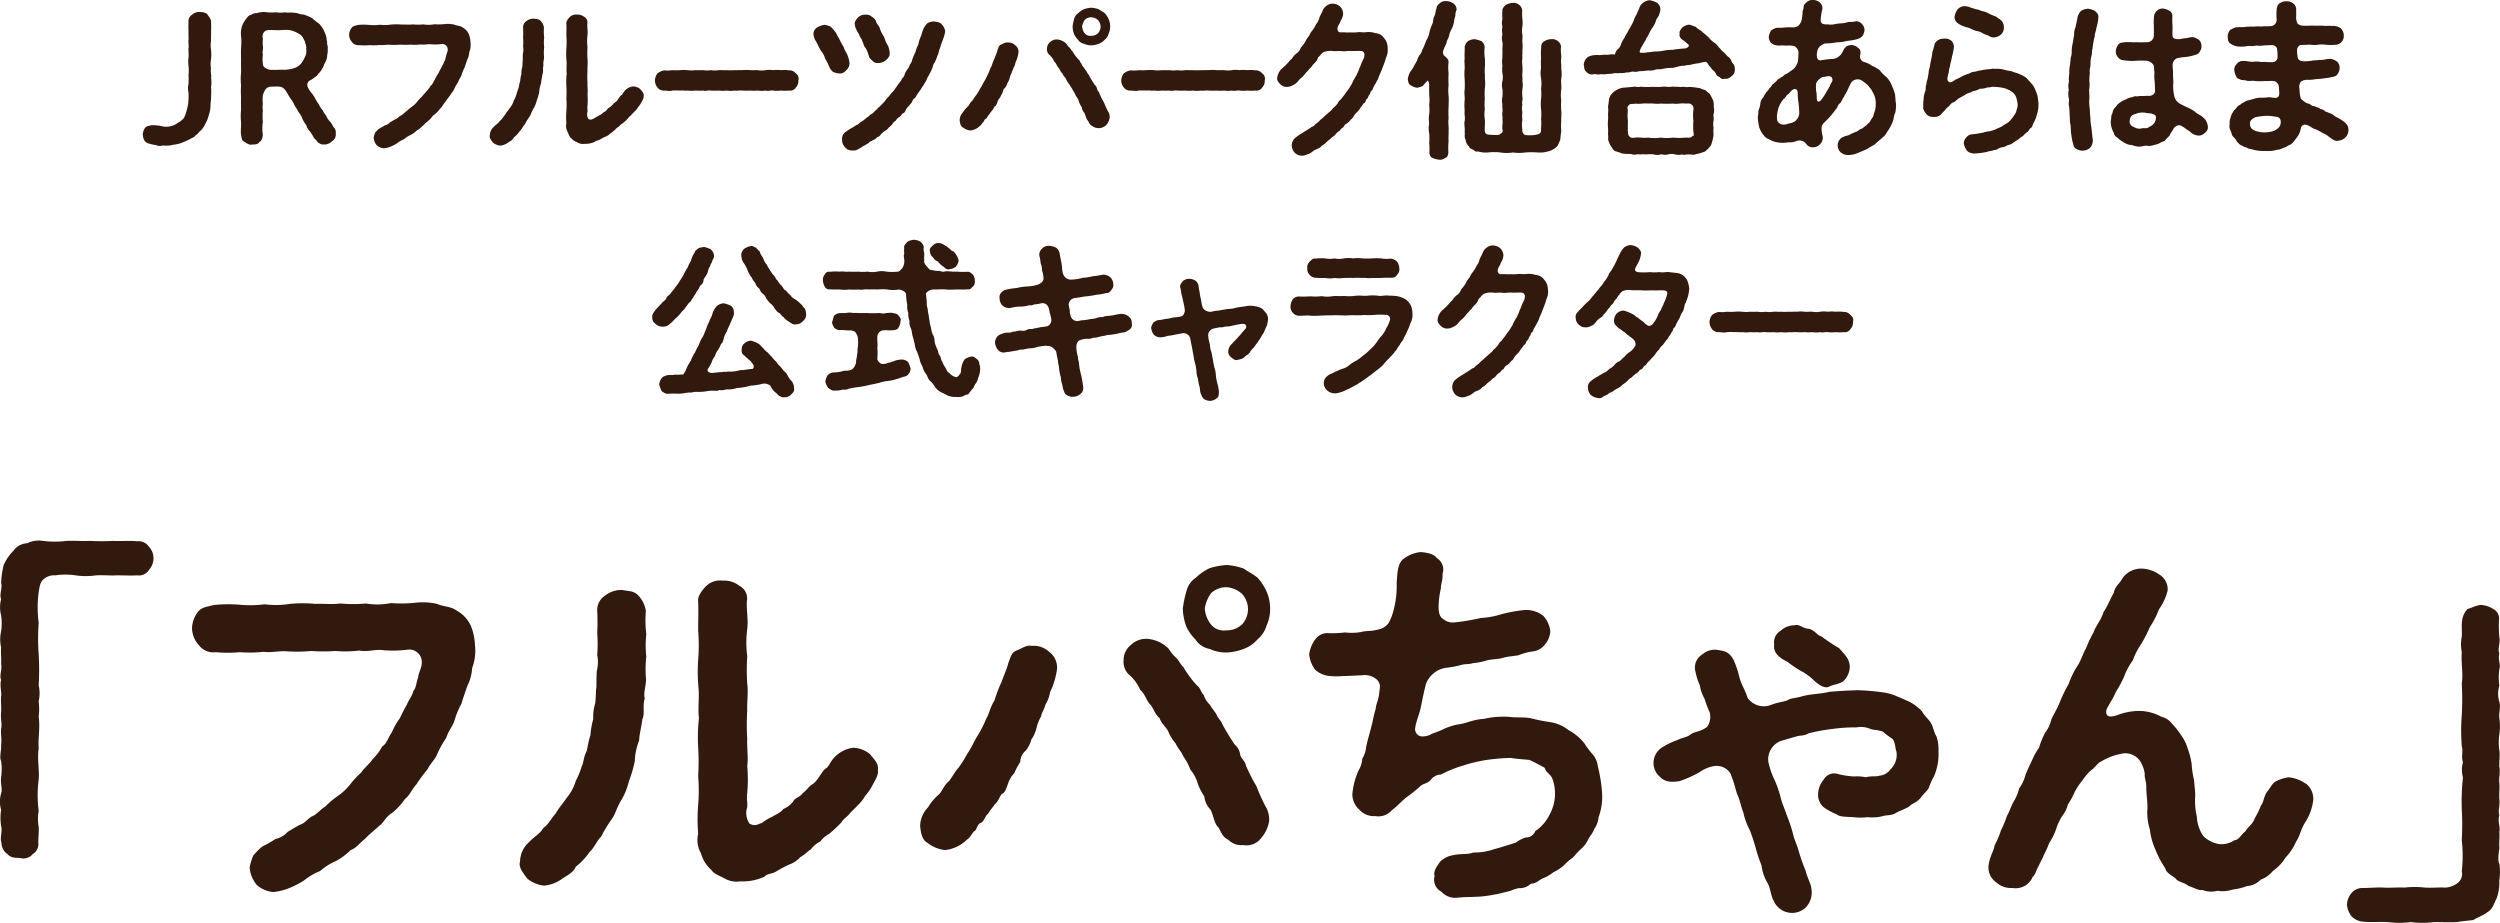
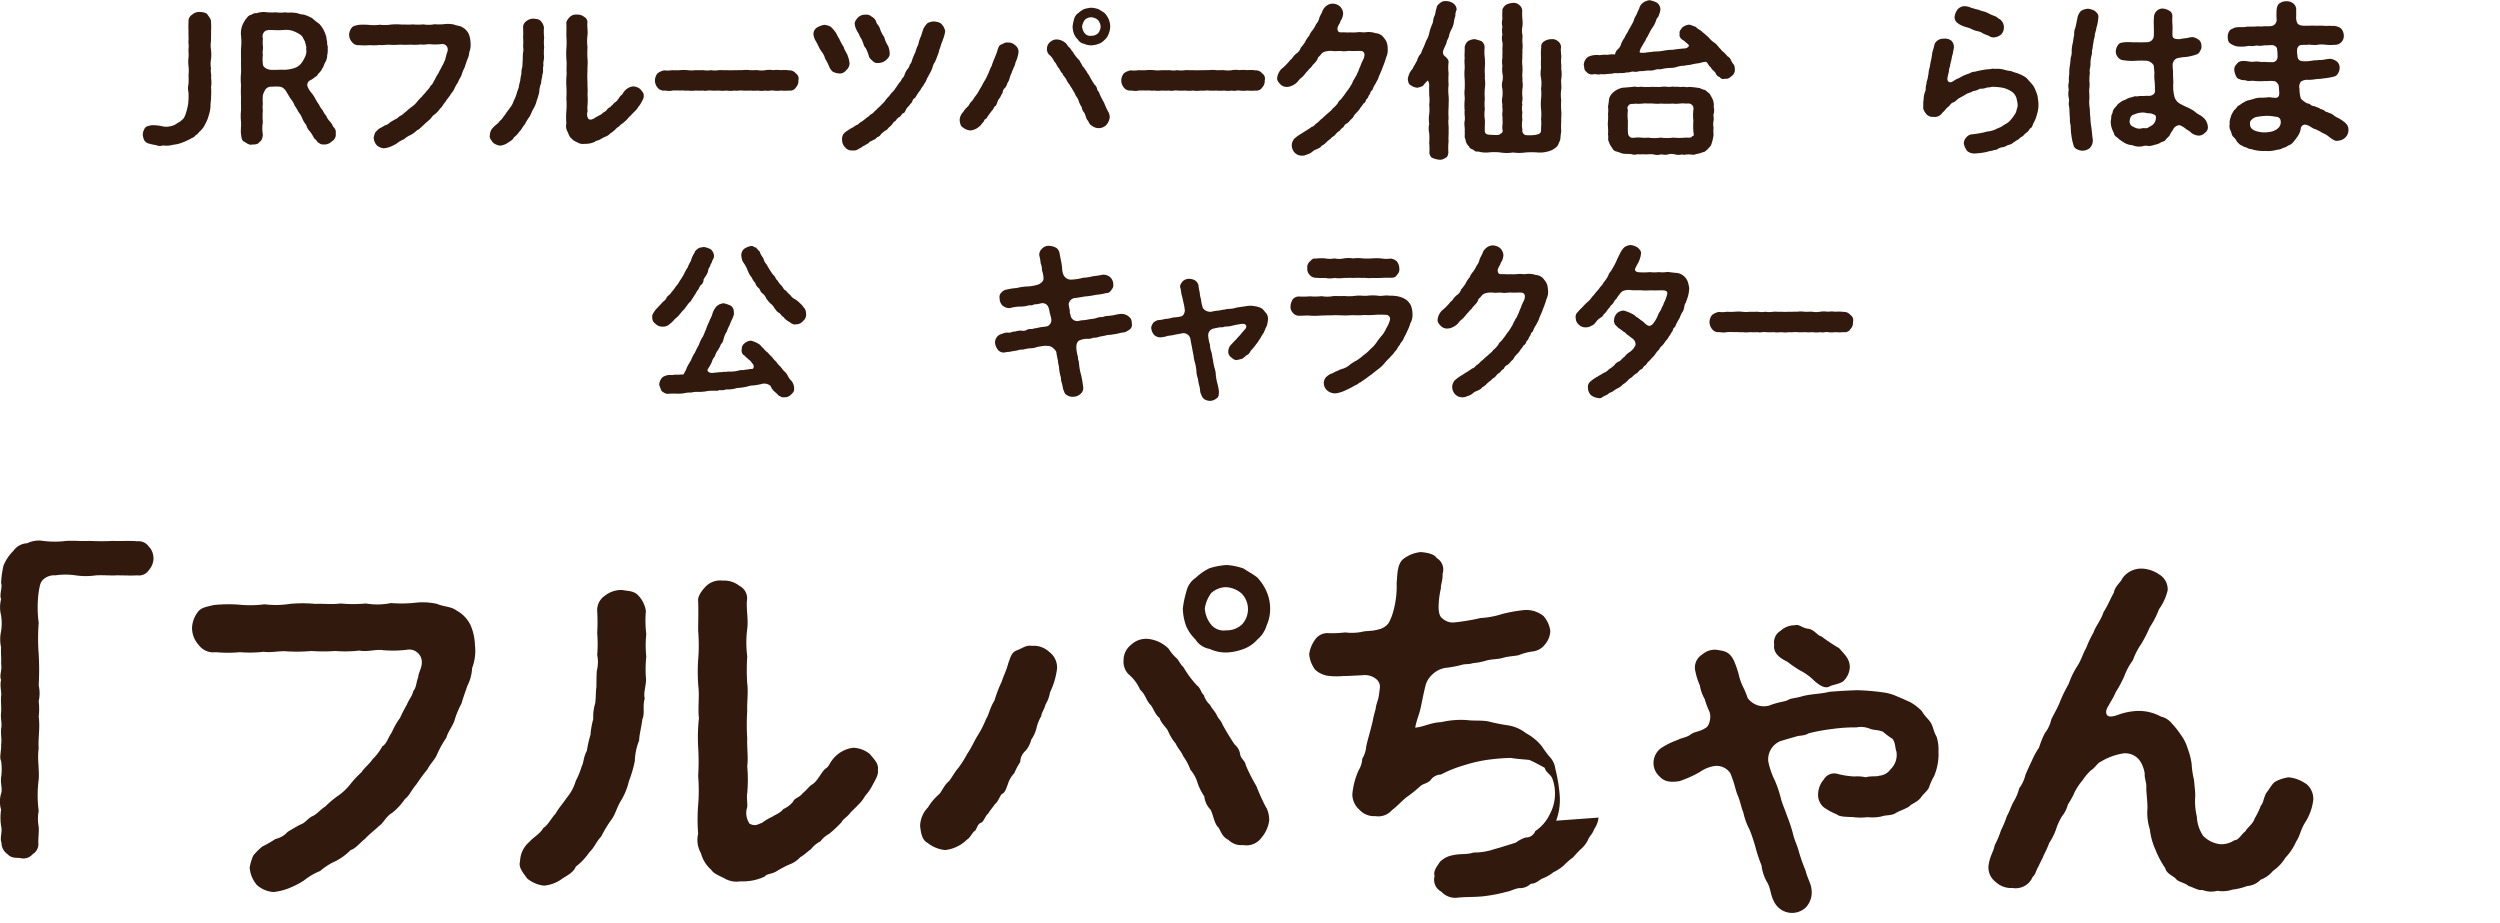
<svg xmlns="http://www.w3.org/2000/svg" viewBox="0 0 145.313 53.64">
  <g id="グループ_924" data-name="グループ 924" transform="translate(-541.685 -1914.498)">
    <path id="パス_2659" data-name="パス 2659" d="M9.052,5.33c.02.178-.039.375-.029.553a1.847,1.847,0,0,1-.1.543,1.938,1.938,0,0,1-.2.5,1.267,1.267,0,0,1-.336.455c-.108.109-.1.148-.217.2a.5.5,0,0,1-.238.178,3.575,3.575,0,0,1-.522.248,1.938,1.938,0,0,1-.565.139,1.369,1.369,0,0,1-.583.038.562.562,0,0,1-.414-.02,2.72,2.72,0,0,1-.406-.088.439.439,0,0,1-.276-.2.975.975,0,0,1-.08-.336.75.75,0,0,1,.139-.385c.088-.1.227-.109.375-.148a2.653,2.653,0,0,1,.682.078,1.043,1.043,0,0,0,.424-.02.921.921,0,0,0,.338-.139c.108-.078.256-.139.305-.217.129-.08.148-.158.217-.317a3.928,3.928,0,0,0,.158-.623,4.613,4.613,0,0,0,.021-.661,1.052,1.052,0,0,1,0-.5,4.884,4.884,0,0,0,0-.514,2.252,2.252,0,0,0,0-.514,2.151,2.151,0,0,1,0-.514c.02-.178-.011-.3,0-.514.029-.158-.021-.326,0-.5.01-.2-.011-.317,0-.514a4.285,4.285,0,0,1,0-.524A.433.433,0,0,1,7.955.585.6.6,0,0,1,8.409.427c.219.01.367.049.445.158.09.139.207.258.2.426a4.6,4.6,0,0,1,0,.543c.01.227-.01.346,0,.543a1.625,1.625,0,0,0,0,.534,2.518,2.518,0,0,1,0,.543,1.455,1.455,0,0,0,0,.545c-.049.2.039.335,0,.534a1.625,1.625,0,0,1,0,.534,3.341,3.341,0,0,1,0,.543" transform="translate(544.898 1914.767)" fill="#32190e" />
    <path id="パス_2660" data-name="パス 2660" d="M13.868,7.948a.612.612,0,0,1-.494.176c-.158.01-.188-.059-.317-.117a1.11,1.11,0,0,0-.228-.258,2.034,2.034,0,0,0-.227-.375A.774.774,0,0,1,12.385,7a1.571,1.571,0,0,1-.227-.375,1.281,1.281,0,0,0-.219-.375,2.743,2.743,0,0,0-.227-.377,1.463,1.463,0,0,0-.219-.385c-.069-.08-.168-.277-.237-.375a.7.7,0,0,0-.227-.277c-.129-.1-.346-.078-.721-.069a.391.391,0,0,0-.3.168,1.171,1.171,0,0,0-.148.335,2.758,2.758,0,0,0,0,.5,1.141,1.141,0,0,0,0,.366,4.15,4.15,0,0,0,0,.7,2.167,2.167,0,0,0,0,.711c-.01.168-.059.366-.188.424-.088.148-.258.158-.434.158-.16.051-.336-.088-.445-.158-.158-.049-.168-.227-.2-.424-.031-.227.01-.436,0-.721a3.323,3.323,0,0,1,0-.711c0-.268-.01-.525,0-.723a5.9,5.9,0,0,1,0-.721,3.454,3.454,0,0,1,0-.711c.01-.256-.01-.5,0-.721,0-.2-.01-.455,0-.713a3.445,3.445,0,0,0,0-.711,1.336,1.336,0,0,1,.059-.573A1.546,1.546,0,0,1,8.946.751.372.372,0,0,1,9.2.583.408.408,0,0,1,9.5.495a1.255,1.255,0,0,1,.612-.051,4.341,4.341,0,0,0,.525,0,1.678,1.678,0,0,0,.514,0c.188.041.344-.008.534.029.178-.008.317.1.543.1a2.7,2.7,0,0,1,.494.207,4.016,4.016,0,0,0,.424.338,1.942,1.942,0,0,1,.228.315,2.982,2.982,0,0,1,.148.346c.059.178.029.248.078.375-.029.139.059.287.029.387a1.287,1.287,0,0,1-.029.4.808.808,0,0,1-.1.385c-.1.158-.1.277-.176.367a.945.945,0,0,1-.248.325A.32.32,0,0,1,12.9,4.2a1.255,1.255,0,0,1-.268.186.3.3,0,0,0-.168.387,1.377,1.377,0,0,0,.248.385,1.848,1.848,0,0,1,.207.326,2.482,2.482,0,0,0,.207.326,1.014,1.014,0,0,0,.207.317,1.162,1.162,0,0,0,.207.326.992.992,0,0,0,.209.326,1.087,1.087,0,0,1,.207.325.389.389,0,0,1,.139.375.447.447,0,0,1-.227.467M12.375,2.58c.039-.139-.039-.276-.069-.444-.09-.139-.109-.268-.248-.377a1.9,1.9,0,0,0-.465-.237,1.283,1.283,0,0,0-.524-.051,5.007,5.007,0,0,1-.682,0c-.139,0-.346-.018-.455.119a.4.4,0,0,0-.069.377,2.335,2.335,0,0,0,0,.454c.029.148-.049.346,0,.465a2.241,2.241,0,0,0,0,.573c0,.188.277.317.445.326.305.02.6-.02.76,0a2.054,2.054,0,0,0,.555-.08A.861.861,0,0,0,12.1,3.4a1.931,1.931,0,0,0,.217-.377.692.692,0,0,0,.06-.444" transform="translate(547.103 1914.77)" fill="#32190e" />
    <path id="パス_2661" data-name="パス 2661" d="M19.426,2.491a1.1,1.1,0,0,1-.119.444c-.039.119-.109.307-.148.445a2.14,2.14,0,0,0-.178.436c-.049.137-.168.286-.2.414a2.391,2.391,0,0,0-.227.4c-.06.148-.158.219-.248.387a4.583,4.583,0,0,0-.276.375c-.129.148-.17.277-.287.366a1.559,1.559,0,0,1-.317.346c-.158.09-.217.258-.326.326-.09.09-.227.188-.346.317-.148.119-.237.246-.366.287a1.523,1.523,0,0,1-.375.276,1.485,1.485,0,0,0-.385.248,1.524,1.524,0,0,0-.406.237,2.221,2.221,0,0,1-.414.207,1.413,1.413,0,0,1-.346.08.7.7,0,0,1-.414-.178.757.757,0,0,1-.179-.436,1.429,1.429,0,0,1,.09-.3,1.732,1.732,0,0,1,.227-.228,2.733,2.733,0,0,0,.326-.188.56.56,0,0,0,.307-.178c.119-.069.178-.109.307-.178.127-.039.188-.148.3-.207.119-.039.219-.178.336-.248a2.618,2.618,0,0,1,.317-.266,1.44,1.44,0,0,0,.307-.287,2.412,2.412,0,0,1,.287-.307c.039-.078.217-.227.266-.317a1.3,1.3,0,0,0,.248-.325c.117-.07.147-.228.237-.348a1.931,1.931,0,0,1,.207-.366c.039-.088.1-.207.168-.326.051-.127.148-.237.158-.336.09-.108.07-.207.129-.354,0-.1.088-.228.088-.357a.312.312,0,0,0-.375-.325,3.1,3.1,0,0,1-.592.01c-.178-.031-.375.049-.594.008a3.008,3.008,0,0,1-.6.011,4.221,4.221,0,0,1-.592,0,4.1,4.1,0,0,1-.6.01c-.188-.021-.406.039-.594.01a3.018,3.018,0,0,1-.592.01,3.108,3.108,0,0,1-.6,0,.455.455,0,0,1-.424-.178.639.639,0,0,1-.168-.436.7.7,0,0,1,.148-.395c.088-.119.246-.129.385-.168A3.537,3.537,0,0,1,13.6.91,2.741,2.741,0,0,0,14.235.9a2.249,2.249,0,0,0,.633-.01,3.414,3.414,0,0,1,.633,0c.237-.01.375.02.631-.01a3.419,3.419,0,0,0,.633,0A1.732,1.732,0,0,0,17.4.871,3.271,3.271,0,0,0,18.022.86a1.61,1.61,0,0,1,.522.031c.189.078.348.059.5.168a.836.836,0,0,1,.346.366,1.37,1.37,0,0,1,.108.494,1.2,1.2,0,0,1-.069.573" transform="translate(549.535 1915.036)" fill="#32190e" />
    <path id="パス_2662" data-name="パス 2662" d="M20.6,2.938c.02.168-.069.375-.029.525-.059.207.01.366-.059.522-.031.228-.08.4-.08.525a1.512,1.512,0,0,0-.108.514,3.286,3.286,0,0,1-.148.5,1.611,1.611,0,0,1-.2.485c-.119.2-.139.348-.238.475a3.354,3.354,0,0,0-.256.424c-.139.148-.148.248-.3.4a1.549,1.549,0,0,1-.336.356c-.07.168-.246.228-.375.326a.941.941,0,0,1-.414.148.806.806,0,0,1-.426-.178c-.088-.129-.227-.277-.178-.426a.654.654,0,0,1,.237-.493c.08-.1.268-.2.346-.348.119-.069.209-.256.307-.356.09-.158.148-.207.277-.395a1.206,1.206,0,0,0,.227-.426A1.94,1.94,0,0,0,19,5.153a4.023,4.023,0,0,1,.129-.385,2.636,2.636,0,0,1,.088-.395,2.025,2.025,0,0,1,.07-.395,1.158,1.158,0,0,1,.049-.4c.02-.139.01-.286.029-.4,0-.09,0-.246.01-.406a.871.871,0,0,0,.01-.395,3.35,3.35,0,0,0,0-.543,5.189,5.189,0,0,0,0-.553.436.436,0,0,1,.2-.387.645.645,0,0,1,.426-.137c.168.029.3.02.4.137a.706.706,0,0,1,.188.387,2.723,2.723,0,0,0,.011.573,2.5,2.5,0,0,0,0,.563,2.87,2.87,0,0,0-.011.524m5.793,2.3c.029.129-.078.276-.148.414a1.184,1.184,0,0,1-.168.237.879.879,0,0,1-.188.238c-.059.069-.168.158-.207.217-.09.1-.148.119-.2.209a3.411,3.411,0,0,1-.307.286.657.657,0,0,0-.217.188.675.675,0,0,0-.237.2c-.08.051-.148.129-.268.2a.7.7,0,0,1-.287.189,2.55,2.55,0,0,0-.3.158c-.119.078-.248.059-.307.137a1.286,1.286,0,0,1-.6.119.607.607,0,0,1-.395-.069c-.1-.06-.268-.109-.336-.219-.158-.108-.188-.266-.258-.414a.662.662,0,0,1-.069-.485,4.433,4.433,0,0,1,0-.721,4.427,4.427,0,0,0,0-.721,5.933,5.933,0,0,0,0-.723,4.375,4.375,0,0,1,.02-.731c-.029-.2.01-.524-.01-.731a4.477,4.477,0,0,1-.01-.721,4.4,4.4,0,0,0,0-.721c0-.287.01-.455,0-.742-.02-.117.1-.276.2-.375a.513.513,0,0,1,.414-.139.609.609,0,0,1,.416.129.351.351,0,0,1,.188.385c-.01.258.039.465.01.692a2.65,2.65,0,0,0,0,.682,5.283,5.283,0,0,0,0,.682c.029.209-.01.485,0,.682a5.421,5.421,0,0,0,0,.692c-.01.238.029.494,0,.682a3.937,3.937,0,0,1,0,.682c-.02.09.01.268,0,.346a.465.465,0,0,0,.06.416c.157.078.217,0,.305-.02a1.3,1.3,0,0,1,.268-.158c.049-.041.2-.09.266-.188a.651.651,0,0,0,.248-.189c.029-.088.158-.1.237-.207.109-.088.148-.158.217-.207.158-.09.219-.276.346-.406.09-.038.1-.127.2-.246a.78.78,0,0,1,.506-.276.716.716,0,0,1,.414.157c.078.109.227.228.2.4" transform="translate(552.705 1914.825)" fill="#32190e" />
    <path id="パス_2663" data-name="パス 2663" d="M31.525,3.514a.4.4,0,0,1-.4.178,2.393,2.393,0,0,1-.463,0,1.767,1.767,0,0,1-.455,0c-.129-.029-.277.049-.445,0a1.4,1.4,0,0,1-.454,0,2.257,2.257,0,0,1-.445,0,3.506,3.506,0,0,1-.454,0c-.148-.02-.317.029-.455,0a1.419,1.419,0,0,1-.455,0,1.758,1.758,0,0,1-.454,0,3.531,3.531,0,0,1-.455,0c-.158-.029-.346.049-.444,0a3.523,3.523,0,0,1-.455,0,1.749,1.749,0,0,1-.455,0c-.2.02-.256-.02-.444,0a3.5,3.5,0,0,0-.455,0,.558.558,0,0,1-.188.02c-.09,0-.2-.02-.277-.02a.452.452,0,0,1-.395-.178.666.666,0,0,1-.148-.414.721.721,0,0,1,.148-.406.916.916,0,0,1,.4-.178,1.446,1.446,0,0,0,.455-.01,3.516,3.516,0,0,0,.455,0,2.236,2.236,0,0,1,.444,0,1.77,1.77,0,0,0,.455,0c.108.01.317,0,.455,0a1.332,1.332,0,0,0,.444,0,1.407,1.407,0,0,0,.455,0c.178-.01.276.01.454,0a3.527,3.527,0,0,0,.455,0c.108.01.336-.01.455,0a1.742,1.742,0,0,1,.454,0c.188.01.326-.01.445,0a1.41,1.41,0,0,0,.454,0,1.355,1.355,0,0,1,.445,0,1.77,1.77,0,0,1,.455,0,1.868,1.868,0,0,1,.463.01.471.471,0,0,1,.4.178.362.362,0,0,1,.148.406.523.523,0,0,1-.148.414" transform="translate(556.423 1916.07)" fill="#32190e" />
    <path id="パス_2664" data-name="パス 2664" d="M30.868,3.766a.459.459,0,0,1-.445.168.838.838,0,0,1-.336-.108.825.825,0,0,1-.207-.307,2.689,2.689,0,0,0-.227-.445,1.022,1.022,0,0,0-.2-.4,1.806,1.806,0,0,1-.2-.354,3.875,3.875,0,0,0-.188-.346,1.069,1.069,0,0,1-.088-.307.453.453,0,0,1,.2-.395,1.25,1.25,0,0,1,.434-.16,1.044,1.044,0,0,1,.367.109,2.088,2.088,0,0,1,.256.287c.069.069.129.256.227.385a3.652,3.652,0,0,0,.277.514c.039.188.207.385.237.524a1.555,1.555,0,0,1,.1.416.522.522,0,0,1-.207.414M36.5,1.987a3.391,3.391,0,0,0-.158.454c-.08.168-.08.326-.148.436a3.629,3.629,0,0,1-.168.424c-.109.119-.119.317-.178.416-.039.109-.129.246-.2.395-.1.148-.129.317-.207.385-.08.178-.2.287-.228.377a3.887,3.887,0,0,0-.326.485.287.287,0,0,0-.168.227c-.088.127-.117.117-.178.227a.836.836,0,0,0-.188.228c-.059.127-.078.2-.188.215-.049.041-.119.189-.2.219a.484.484,0,0,0-.2.207.541.541,0,0,0-.209.207,1.366,1.366,0,0,1-.207.2.494.494,0,0,1-.217.186,2.112,2.112,0,0,0-.227.189.336.336,0,0,1-.228.178.429.429,0,0,1-.237.168c-.088.078-.2.069-.237.158-.07.059-.209.117-.248.157-.109.029-.168.119-.336.189a.508.508,0,0,1-.375.1.487.487,0,0,1-.424-.178.609.609,0,0,1-.178-.424.543.543,0,0,1,.069-.338.78.78,0,0,1,.237-.206,2.111,2.111,0,0,1,.287-.178c.069-.031.129-.09.258-.16.078-.008.147-.117.256-.176a2.012,2.012,0,0,0,.258-.189c.069-.078.176-.108.246-.2.029-.049.188-.088.246-.2a1.348,1.348,0,0,0,.227-.217,1.706,1.706,0,0,0,.228-.217,1.645,1.645,0,0,0,.207-.228,1.057,1.057,0,0,1,.209-.237,1.407,1.407,0,0,1,.2-.246.985.985,0,0,0,.188-.248c.069-.059.1-.158.188-.258.049-.078.139-.139.168-.266a.456.456,0,0,0,.168-.268,1.317,1.317,0,0,1,.147-.276.568.568,0,0,0,.148-.277.582.582,0,0,0,.139-.287,4.024,4.024,0,0,1,.189-.444,2.035,2.035,0,0,1,.168-.445,1.865,1.865,0,0,1,.147-.463c.059-.16.1-.328.158-.465a1.238,1.238,0,0,1,.228-.307.8.8,0,0,1,.366-.1c.127.011.366.041.454.16a.747.747,0,0,1,.209.414,2.126,2.126,0,0,1-.139.494M31.58.672A.582.582,0,0,1,32,.523a.439.439,0,0,1,.366.119.507.507,0,0,1,.258.287c.01.117.168.237.207.375a1.684,1.684,0,0,0,.258.514,1.763,1.763,0,0,0,.227.524,1.177,1.177,0,0,1,.09.395c.029.2-.09.307-.209.424a.691.691,0,0,1-.444.168.37.37,0,0,1-.336-.117c-.08-.08-.2-.158-.219-.287a2.427,2.427,0,0,0-.186-.465c-.119-.108-.119-.256-.189-.395-.039-.129-.117-.2-.178-.346-.029-.108-.137-.217-.178-.346a.73.73,0,0,1-.088-.307c-.031-.119.1-.287.2-.395" transform="translate(559.99 1914.829)" fill="#32190e" />
    <path id="パス_2665" data-name="パス 2665" d="M37.605,2.865a1.9,1.9,0,0,1-.178.6.79.79,0,0,1-.108.3c-.041.148-.1.2-.109.3a1.038,1.038,0,0,0-.119.3.826.826,0,0,1-.129.287.737.737,0,0,1-.137.277.377.377,0,0,0-.139.286,1.55,1.55,0,0,0-.148.277.665.665,0,0,0-.158.266c-.049.131-.07.219-.158.258-.039.039-.1.207-.168.248-.049.078-.139.176-.168.237-.078.059-.108.207-.178.227-.109.041-.1.188-.178.219-.088.108-.1.157-.178.207a.906.906,0,0,1-.543.256.813.813,0,0,1-.436-.178c-.139-.069-.168-.246-.188-.424a.7.7,0,0,1,.2-.465,1.318,1.318,0,0,1,.277-.326c.069-.069.129-.237.248-.326.088-.117.147-.237.237-.336A2.643,2.643,0,0,0,35.361,5c.109-.158.168-.305.248-.436a2.542,2.542,0,0,0,.227-.444c.069-.1.09-.268.207-.454a3.12,3.12,0,0,1,.178-.467c.051-.157.119-.276.168-.473.059-.148.07-.258.219-.317.117-.039.227-.139.366-.109a.56.56,0,0,1,.434.15.481.481,0,0,1,.2.414m5.23,3.479a.712.712,0,0,1,.069.317.848.848,0,0,1-.2.434.628.628,0,0,1-.821.051c-.147-.07-.178-.188-.246-.307-.109-.1-.119-.276-.2-.445a.561.561,0,0,1-.157-.336,1.265,1.265,0,0,1-.168-.336.907.907,0,0,0-.178-.325,1.44,1.44,0,0,0-.178-.336c-.06-.139-.139-.2-.188-.317a1.2,1.2,0,0,1-.2-.326c-.059-.1-.178-.2-.207-.317-.1-.069-.148-.219-.207-.307-.129-.119-.139-.277-.277-.395a1.054,1.054,0,0,0-.3-.4.443.443,0,0,1-.119-.346.485.485,0,0,1,.188-.385.553.553,0,0,1,.4-.148.846.846,0,0,1,.534.248c.06.069.1.168.189.227.069.059.088.148.178.227a2.529,2.529,0,0,0,.346.465c.088.06.1.188.166.238a.541.541,0,0,0,.16.246c.039.09.088.119.157.238.051.117.109.137.15.246a5.4,5.4,0,0,0,.305.5.387.387,0,0,1,.139.256c.029.109.129.158.139.258a4.311,4.311,0,0,0,.266.524,4.857,4.857,0,0,0,.248.543M40.828,1.787a1.31,1.31,0,0,1-.078-.424,2.542,2.542,0,0,1,.088-.426.558.558,0,0,1,.237-.346A1.383,1.383,0,0,1,41.42.354a2.052,2.052,0,0,1,.426-.08,1.714,1.714,0,0,1,.424.09c.08.059.268.158.348.227a1.239,1.239,0,0,1,.227.346,1.1,1.1,0,0,1,.09.426,1.022,1.022,0,0,1-.09.424.721.721,0,0,1-.227.348.864.864,0,0,1-.348.237,1.347,1.347,0,0,1-.424.088.951.951,0,0,1-.426-.088.533.533,0,0,1-.356-.237,1.079,1.079,0,0,1-.237-.348m.475-.424a.7.7,0,0,0,.168.414.408.408,0,0,0,.366.129.547.547,0,0,0,.395-.148.642.642,0,0,0,.148-.385.627.627,0,0,0-.158-.385.638.638,0,0,0-.385-.158.554.554,0,0,0-.375.148.87.87,0,0,0-.158.385" transform="translate(563.28 1914.672)" fill="#32190e" />
    <path id="パス_2666" data-name="パス 2666" d="M48.137,3.514a.4.4,0,0,1-.4.178,2.393,2.393,0,0,1-.463,0,1.767,1.767,0,0,1-.455,0c-.129-.029-.277.049-.445,0a1.4,1.4,0,0,1-.454,0,2.257,2.257,0,0,1-.445,0,3.506,3.506,0,0,1-.454,0c-.148-.02-.317.029-.455,0a1.419,1.419,0,0,1-.455,0,1.758,1.758,0,0,1-.454,0,3.531,3.531,0,0,1-.455,0c-.158-.029-.346.049-.444,0a3.523,3.523,0,0,1-.455,0,1.749,1.749,0,0,1-.455,0c-.2.02-.256-.02-.444,0a3.5,3.5,0,0,0-.455,0,.558.558,0,0,1-.188.02c-.09,0-.2-.02-.277-.02a.452.452,0,0,1-.395-.178.666.666,0,0,1-.148-.414.721.721,0,0,1,.148-.406.916.916,0,0,1,.4-.178,1.446,1.446,0,0,0,.455-.01,3.516,3.516,0,0,0,.455,0,2.236,2.236,0,0,1,.444,0,1.77,1.77,0,0,0,.455,0c.108.01.317,0,.455,0a1.332,1.332,0,0,0,.444,0,1.407,1.407,0,0,0,.455,0c.178-.01.276.01.454,0a3.527,3.527,0,0,0,.455,0c.108.01.336-.01.455,0a1.741,1.741,0,0,1,.454,0c.188.01.326-.01.445,0a1.41,1.41,0,0,0,.454,0,1.355,1.355,0,0,1,.445,0,1.77,1.77,0,0,1,.455,0,1.868,1.868,0,0,1,.463.01.471.471,0,0,1,.4.178.362.362,0,0,1,.148.406.523.523,0,0,1-.148.414" transform="translate(566.917 1916.07)" fill="#32190e" />
    <path id="パス_2667" data-name="パス 2667" d="M51.913,2.728a.969.969,0,0,1-.088.524,4.83,4.83,0,0,1-.2.573c-.078.238-.178.416-.227.555a1.01,1.01,0,0,1-.129.276c-.039.119-.117.188-.139.258-.059.069-.078.227-.137.266-.1.051-.08.209-.158.258-.059.1-.07.207-.158.248-.051.117-.069.217-.168.246a1.5,1.5,0,0,1-.178.246,1.053,1.053,0,0,1-.178.238,1.667,1.667,0,0,0-.2.227.494.494,0,0,1-.188.228,1.066,1.066,0,0,1-.207.215.349.349,0,0,0-.209.219.649.649,0,0,0-.227.217.734.734,0,0,0-.246.217c-.09.119-.209.129-.258.228a2.374,2.374,0,0,0-.268.217.826.826,0,0,1-.276.207c-.07.119-.158.129-.277.2a.656.656,0,0,0-.276.158.79.79,0,0,1-.3.148.6.6,0,0,1-.3.07.587.587,0,0,1-.416-.179.648.648,0,0,1-.166-.414.589.589,0,0,1,.088-.307c.02-.078.178-.178.227-.227a3.408,3.408,0,0,1,.3-.188c.039-.039.219-.139.277-.178.127-.08.207-.139.276-.188.129-.02.168-.129.268-.2.129-.069.217-.215.326-.276a4.274,4.274,0,0,1,.317-.287c.069-.078.227-.168.305-.305a1.312,1.312,0,0,0,.3-.317c.039-.129.178-.179.268-.336.117-.129.178-.248.256-.346a2.279,2.279,0,0,0,.238-.356c.069-.07.088-.219.207-.375-.01-.06.117-.148.148-.3.069-.088.108-.286.178-.4a2.574,2.574,0,0,1,.168-.4.622.622,0,0,0,.078-.307.206.206,0,0,0-.207-.2c-.217-.01-.395.01-.543,0-.217-.02-.387.039-.555.01-.186-.029-.375.02-.552-.01a1.16,1.16,0,0,0-.5.059.515.515,0,0,0-.2.178c-.069.09-.148.109-.168.227-.088.2-.266.3-.346.445-.049.07-.168.148-.188.207a1.754,1.754,0,0,0-.188.209,1.871,1.871,0,0,1-.188.207,1.02,1.02,0,0,0-.207.2.76.76,0,0,1-.3.248.718.718,0,0,1-.356.108.5.5,0,0,1-.395-.158c-.119-.129-.2-.217-.178-.385a.917.917,0,0,1,.246-.5,2.729,2.729,0,0,0,.346-.326c.049-.039.168-.217.258-.266a1.181,1.181,0,0,1,.256-.3.582.582,0,0,0,.258-.336,2.417,2.417,0,0,0,.256-.336,1.45,1.45,0,0,1,.237-.366,1.13,1.13,0,0,1,.209-.336,1.935,1.935,0,0,0,.2-.346A.79.79,0,0,0,47.94.961c.02-.1.148-.279.2-.445a.736.736,0,0,1,.238-.277A.588.588,0,0,1,48.711.13a.687.687,0,0,1,.414.148.626.626,0,0,1,.2.395.8.8,0,0,1-.158.473c-.02.131-.07.131-.139.307-.069.127-.039.356.158.346.246-.01.406.02.534,0a2.422,2.422,0,0,0,.465-.01c.168-.02.307.029.465,0a1.264,1.264,0,0,1,.563.059.611.611,0,0,1,.485.276.859.859,0,0,1,.168.277,1.209,1.209,0,0,1,.049.326" transform="translate(570.43 1914.58)" fill="#32190e" />
    <path id="パス_2668" data-name="パス 2668" d="M52.985.552A.692.692,0,0,0,52.916.9a1.524,1.524,0,0,0-.078.3,1.3,1.3,0,0,1-.16.5,1.266,1.266,0,0,0-.137.385c-.049.168-.129.238-.139.377-.039.117-.109.227-.188.444a.292.292,0,0,0,.129.366c.127.129.166.178.178.3a2.894,2.894,0,0,0,0,.672,4.586,4.586,0,0,0,0,.653,2.91,2.91,0,0,0,0,.653c.02.246,0,.4,0,.661a4.84,4.84,0,0,0,0,.653c-.041.248.02.475,0,.662.01.246-.02.475,0,.653a3.886,3.886,0,0,0-.011.672c-.039.188-.059.266-.186.307a.492.492,0,0,1-.365.1,1.254,1.254,0,0,1-.367-.1c-.1-.011-.188-.2-.188-.307a3.9,3.9,0,0,0-.01-.573,3.5,3.5,0,0,0,0-.555,1.313,1.313,0,0,1,0-.553,1.757,1.757,0,0,1,0-.555,2.591,2.591,0,0,0,0-.552,2.1,2.1,0,0,0,0-.555c0-.217-.01-.366,0-.6a.526.526,0,0,0-.069-.238c-.02-.02-.031-.01-.049.02a2.306,2.306,0,0,0-.248.277,1.281,1.281,0,0,1-.326.109.769.769,0,0,1-.385-.148c-.129-.059-.148-.217-.168-.366a1.431,1.431,0,0,1,.117-.366c.041-.09.189-.228.219-.346a4,4,0,0,0,.207-.366.951.951,0,0,1,.168-.338c.1-.1.1-.227.178-.366.059-.109.119-.286.188-.454a1.286,1.286,0,0,0,.178-.465,3.041,3.041,0,0,1,.158-.465c.08-.157.039-.276.129-.475.069-.117.059-.286.137-.494-.008-.117.148-.237.209-.286a.466.466,0,0,1,.346-.1A.726.726,0,0,1,52.8.177a.453.453,0,0,1,.188.375m6.08,6.465a4.133,4.133,0,0,0,0,.6c-.039.2-.039.356-.06.5-.1.186-.088.3-.256.434a1.1,1.1,0,0,1-.494.237,1.648,1.648,0,0,1-.553.051,4.427,4.427,0,0,0-.721,0,2.553,2.553,0,0,1-.723,0,2.22,2.22,0,0,1-.721,0,2.961,2.961,0,0,0-.721,0,1.7,1.7,0,0,1-.592-.06c-.139.031-.179-.029-.277-.1-.08-.039-.217-.078-.237-.188a.6.6,0,0,1-.209-.416c-.088-.139-.02-.276-.049-.463.029-.16-.049-.436,0-.6.039-.246-.029-.356,0-.612a3.21,3.21,0,0,1,0-.614c.02-.168-.039-.356,0-.612.01-.148.01-.387,0-.6a3.2,3.2,0,0,1,0-.614c.01-.207-.029-.385,0-.6-.02-.238.01-.377,0-.633a.566.566,0,0,1,.188-.356.785.785,0,0,1,.4-.119,2.44,2.44,0,0,1,.395.119.465.465,0,0,1,.178.356,2.556,2.556,0,0,0,.01.614,3.974,3.974,0,0,1,0,.592c-.02.2.02.434,0,.594a2.066,2.066,0,0,1,0,.6,4.008,4.008,0,0,0,0,.594,3.063,3.063,0,0,0,0,.6,2,2,0,0,0,0,.592c.02.238-.01.387,0,.584-.02.3.139.307.4.317.2.01.445.039.514-.07a.178.178,0,0,0,.109-.246c-.029-.2.039-.395,0-.553.029-.109-.029-.258,0-.445.029-.148-.029-.336,0-.455a.97.97,0,0,1,0-.444,2.357,2.357,0,0,0,0-.455.889.889,0,0,1,0-.454,1.012,1.012,0,0,0,0-.455,1.7,1.7,0,0,1,0-.445,1.178,1.178,0,0,1,0-.454c-.01-.168.01-.307,0-.455s.029-.277,0-.455a.842.842,0,0,1,0-.444,1.163,1.163,0,0,1,0-.455.859.859,0,0,1,0-.445,2.441,2.441,0,0,1,0-.463c-.029-.139.1-.268.188-.356a.992.992,0,0,1,.395-.119.486.486,0,0,1,.395.119A.441.441,0,0,1,56.8.623a3.2,3.2,0,0,0,.01.463,1.679,1.679,0,0,1,0,.445,1.132,1.132,0,0,0,0,.455c.02.147-.01.276,0,.444a1.771,1.771,0,0,1,0,.455c.01.129-.01.336,0,.455a1.759,1.759,0,0,0,0,.454,3.377,3.377,0,0,1,0,.445c-.021.119.02.307,0,.455a1.175,1.175,0,0,1,0,.454,2.356,2.356,0,0,0,0,.455c.039.127-.051.336,0,.444a.969.969,0,0,0,0,.455,1.675,1.675,0,0,0,0,.445,1.424,1.424,0,0,0,0,.553.287.287,0,0,0,.168.326,2.3,2.3,0,0,0,.592-.01c.258-.051.326-.1.326-.307s.029-.356,0-.594a2.963,2.963,0,0,0,0-.592,3.092,3.092,0,0,1,0-.6,3,3,0,0,0,0-.594,2.068,2.068,0,0,0,0-.6,1.51,1.51,0,0,1,0-.594,3.987,3.987,0,0,1,0-.592,3.183,3.183,0,0,1,.01-.614.347.347,0,0,1,.178-.356.756.756,0,0,1,.4-.119.5.5,0,0,1,.395.119.431.431,0,0,1,.178.356c-.039.168.029.465.01.622-.029.238.02.416,0,.614a1.834,1.834,0,0,1,0,.614c-.02.217.029.395,0,.6a2.133,2.133,0,0,0,0,.612,4.276,4.276,0,0,0,0,.614c.029.188-.01.434,0,.612" transform="translate(573.364 1914.522)" fill="#32190e" />
    <path id="パス_2669" data-name="パス 2669" d="M65.029,4.407c-.078.069-.227.207-.395.158a.24.24,0,0,1-.307-.09.344.344,0,0,1-.238-.227c-.069-.129-.237-.2-.276-.336-.139-.09-.148-.217-.277-.326a1.648,1.648,0,0,0-.4.08,3.689,3.689,0,0,0-.416.069c-.188.059-.307.029-.424.078a1.394,1.394,0,0,0-.426.06,1.283,1.283,0,0,1-.424.069,2.828,2.828,0,0,0-.426.049c-.176.059-.266,0-.424.051a.955.955,0,0,1-.426.049c-.127.01-.307.039-.414.039-.158-.01-.268.07-.414.029-.189-.02-.268.07-.406.041a1.318,1.318,0,0,1-.424.039c-.139.029-.3-.02-.385.029-.119.01-.3.029-.387.029-.157.039-.276-.01-.385.02s-.268-.039-.4,0a.4.4,0,0,1-.385-.158c-.139-.078-.109-.256-.148-.395a.622.622,0,0,1,.246-.463,1.192,1.192,0,0,1,.672-.1,1.99,1.99,0,0,1,.475-.02,1.284,1.284,0,0,1,.424-.02.507.507,0,0,1,.158-.3.584.584,0,0,0,.2-.326,1.589,1.589,0,0,1,.188-.336,1.746,1.746,0,0,1,.189-.336c.049-.129.127-.217.178-.336a2.153,2.153,0,0,0,.176-.336,1.129,1.129,0,0,1,.16-.346A2.851,2.851,0,0,1,59.642.5a.591.591,0,0,1,.227-.346.761.761,0,0,1,.385-.148,1.6,1.6,0,0,1,.416.139.508.508,0,0,1,.207.375.881.881,0,0,1-.08.326c-.029.158-.148.207-.158.3a1.636,1.636,0,0,1-.256.5c-.09.137-.188.346-.268.5-.1.109-.078.189-.148.258-.039.07-.088.148-.178.307a.894.894,0,0,0-.117.277c0,.039.01.069.049.069a1.261,1.261,0,0,0,.436-.029c.168,0,.3-.039.395-.039a2.691,2.691,0,0,0,.524-.051,2.724,2.724,0,0,1,.524-.049c.188-.039.375-.049.633-.078.127.018.315-.08.3-.189-.078-.1-.207-.176-.276-.256-.2-.1-.307-.248-.258-.426-.049-.117.08-.256.168-.366a.841.841,0,0,1,.377-.148c.168.031.246.09.395.129.108.148.266.168.385.307a4.58,4.58,0,0,1,.366.317,1.423,1.423,0,0,0,.336.305c.129.08.237.268.346.357a.672.672,0,0,0,.188.188,3.113,3.113,0,0,1,.217.237.466.466,0,0,1,.209.237.949.949,0,0,0,.157.248.5.5,0,0,1,.06.266.44.44,0,0,1-.168.387m-1.067,2.2c-.021.157.029.266,0,.4a.984.984,0,0,0,0,.414,1.777,1.777,0,0,0,0,.406,2.729,2.729,0,0,1-.148.612c-.049.08-.148.168-.2.238-.119.088-.148.158-.277.168a1.587,1.587,0,0,1-.4.108c-.09.07-.277.02-.395.02-.189-.008-.3.051-.406,0a.825.825,0,0,1-.414,0,.772.772,0,0,0-.416,0c-.168.051-.237,0-.414,0a.69.69,0,0,1-.406,0,1.533,1.533,0,0,0-.414,0,2.881,2.881,0,0,0-.414,0c-.109-.038-.268.051-.416,0s-.365-.008-.612-.059a2.578,2.578,0,0,0-.307-.109.323.323,0,0,1-.248-.2,1.078,1.078,0,0,1-.2-.366c-.078-.127-.01-.287-.049-.414a2.952,2.952,0,0,0,0-.416,1.847,1.847,0,0,1,0-.4,2.761,2.761,0,0,0,0-.4,1.39,1.39,0,0,0,0-.406c.02-.139.049-.286.059-.455a.8.8,0,0,1,.258-.395,1.187,1.187,0,0,1,.524-.256c.147-.01.375-.029.583-.049.178-.041.268.029.406,0s.266.029.414,0c.1.02.276-.011.414,0,.158,0,.258.01.406,0a1.411,1.411,0,0,1,.414,0c.178.01.3-.041.416,0,.147-.031.237.02.414,0s.217.039.406,0c.237.01.395.039.622.069a1.052,1.052,0,0,0,.3.109c.049.029.178.157.256.2a2.974,2.974,0,0,1,.2.366.824.824,0,0,1,.051.414.811.811,0,0,1,0,.406M62.814,7.857a.817.817,0,0,0-.02-.207,4.539,4.539,0,0,1,0-.633,2.739,2.739,0,0,1,0-.633c.02-.119-.01-.266-.1-.3-.069-.1-.237-.07-.356-.07-.286-.039-.5.049-.721,0a6.07,6.07,0,0,1-.731,0c-.217.039-.534-.029-.731,0-.2-.039-.514.049-.723,0-.119.049-.307-.029-.395.1a.211.211,0,0,0-.049.266,2.633,2.633,0,0,0,0,.633c0,.188-.011.385,0,.633.01.158.029.237.1.286.08.09.189.08.346.06.2-.031.485.039.723,0a2.288,2.288,0,0,0,.731,0,2.611,2.611,0,0,0,.731,0,3.452,3.452,0,0,0,.711,0c.129-.01.336.049.416-.1a.052.052,0,0,0,.069-.039" transform="translate(577.319 1914.504)" fill="#32190e" />
-     <path id="パス_2670" data-name="パス 2670" d="M70.6,6.576c-.078.16-.078.377-.139.506a3.048,3.048,0,0,1-.237.463c-.129.178-.2.346-.326.424-.158.16-.287.238-.416.367s-.315.178-.473.307c-.168.078-.377.168-.524.227a1.462,1.462,0,0,1-.555.139.679.679,0,0,1-.493-.158.556.556,0,0,1-.17-.4.473.473,0,0,1,.129-.346c.07-.117.139-.108.307-.2a.829.829,0,0,0,.336-.117,2.924,2.924,0,0,1,.326-.139c.09-.029.158-.139.3-.168.1-.06.148-.119.277-.207.1-.119.168-.129.228-.258.039-.1.117-.139.168-.286.029-.1.069-.238.1-.328a1.567,1.567,0,0,0,.041-.344,1.277,1.277,0,0,0-.131-.623c-.069-.119-.108-.2-.157-.277-.059-.039-.09-.119-.209-.246-.1-.06-.157-.139-.354-.258a.476.476,0,0,0-.565.129,4.3,4.3,0,0,0-.227.465c-.059.129-.168.276-.207.385-.1.109-.139.3-.238.375-.127.08-.139.277-.246.356a3.69,3.69,0,0,1-.268.346,3.729,3.729,0,0,1-.307.326c-.127.129-.207.188-.237.336a1.681,1.681,0,0,0,.059.543.531.531,0,0,1-.168.485.517.517,0,0,1-.395.158.423.423,0,0,1-.366-.158.488.488,0,0,0-.6-.2.988.988,0,0,1-.463.069,1.756,1.756,0,0,1-.94-.078,1.654,1.654,0,0,0-.266-.129.684.684,0,0,1-.228-.2,1.339,1.339,0,0,1-.266-.485,4.048,4.048,0,0,1-.08-.534,3.657,3.657,0,0,0,.039-.416,1.567,1.567,0,0,0,.109-.383.563.563,0,0,1,.168-.377,2.276,2.276,0,0,1,.219-.356c.078-.039.108-.168.186-.227.09-.039.08-.178.2-.219.108-.108.108-.088.207-.2.039-.088.148-.078.227-.178.1-.029.119-.069.238-.168.088-.01.168-.088.4-.246a.749.749,0,0,0,.238-.258.7.7,0,0,0,.117-.375c.01-.049.01-.2.02-.326a.419.419,0,0,0-.119-.336c-.108-.148-.3-.117-.4-.137a2.52,2.52,0,0,1-.385,0c-.07-.011-.207.02-.307,0A.642.642,0,0,1,63.4,2.5a.531.531,0,0,1-.139-.367.9.9,0,0,1,.139-.366.833.833,0,0,1,.365-.157,1.607,1.607,0,0,0,.375-.011,3.9,3.9,0,0,1,.494-.01A.487.487,0,0,0,65,1.475a.666.666,0,0,0,.168-.305,3.465,3.465,0,0,0,.059-.436c-.029-.088.07-.227.06-.325,0-.168.108-.2.168-.277A.482.482,0,0,1,65.832,0a.594.594,0,0,1,.395.139.449.449,0,0,1,.15.385,3.047,3.047,0,0,0-.1.653c-.01.178.137.258.414.237a1.012,1.012,0,0,0,.445-.02,2.858,2.858,0,0,1,.336-.039,1.422,1.422,0,0,0,.414-.08,1.792,1.792,0,0,0,.445-.039.432.432,0,0,1,.346.158.5.5,0,0,1,.148.366A.767.767,0,0,1,68.7,2.1a.676.676,0,0,1-.317.178,3.3,3.3,0,0,1-.583.1,2.332,2.332,0,0,1-.573.08,4.282,4.282,0,0,1-.713.069,1.2,1.2,0,0,0-.276.158.567.567,0,0,0-.168.346c-.06.326.039.5.217.475a6.176,6.176,0,0,1,.622-.08.622.622,0,0,0,.426-.148.592.592,0,0,0,.2-.237c.06-.1.1-.238.2-.3.041-.078.2-.117.365-.129.08.02.268.06.326.158.139.069.188.178.158.4a.349.349,0,0,0,.158.414,2.007,2.007,0,0,1,.387.148.758.758,0,0,0,.3.158c.119.108.219.117.287.2a2.219,2.219,0,0,0,.395.4,1.464,1.464,0,0,1,.3.475,3.175,3.175,0,0,1,.188.524c.029.217.02.346.059.565a2.474,2.474,0,0,1-.049.522m-5.576.01a5.918,5.918,0,0,0-.049-.651,2.985,2.985,0,0,1-.039-.553c-.02-.16-.08-.209-.168-.209a.344.344,0,0,0-.248.158,1.371,1.371,0,0,1-.217.2c-.059.07-.069.139-.188.219a1.692,1.692,0,0,0-.286.485,2.3,2.3,0,0,0-.109.553c.02.148.01.217.069.305a.429.429,0,0,0,.307.148.742.742,0,0,0,.3-.059.965.965,0,0,0,.375-.129.684.684,0,0,0,.256-.465m1.632-2.154a1.793,1.793,0,0,1-.258.039.579.579,0,0,0-.256.168c-.119.119-.139.168-.139.237a1.609,1.609,0,0,0,.02.525c.021.119,0,.266.029.424a.1.1,0,0,0,.09.078.265.265,0,0,0,.178-.137,3.12,3.12,0,0,0,.317-.494,2.49,2.49,0,0,0,.139-.237,1.5,1.5,0,0,1,.157-.3c.06-.2-.049-.344-.276-.305" transform="translate(581.235 1914.499)" fill="#32190e" />
    <path id="パス_2671" data-name="パス 2671" d="M75.211,5.864a1.727,1.727,0,0,1-.078.623,2.089,2.089,0,0,1-.227.563c-.051.148-.07.227-.168.266-.041.041-.119.2-.2.238a1.176,1.176,0,0,0-.227.217.848.848,0,0,0-.256.188c-.109.051-.209.139-.277.168a.6.6,0,0,1-.3.158c-.078.01-.178.1-.317.129a.623.623,0,0,0-.317.109c-.137.088-.207.029-.315.1a1.363,1.363,0,0,0-.326.07,4.565,4.565,0,0,1-.672.088.657.657,0,0,1-.455-.139,1.065,1.065,0,0,1-.2-.424.509.509,0,0,1,.148-.375.473.473,0,0,1,.366-.179,5.986,5.986,0,0,0,.653-.108,1.64,1.64,0,0,1,.346-.07,1.834,1.834,0,0,0,.336-.108c.078-.049.188-.08.326-.148a2.915,2.915,0,0,1,.3-.188.864.864,0,0,0,.258-.227,1.849,1.849,0,0,0,.207-.277.575.575,0,0,0,.129-.307A.658.658,0,0,0,74,5.884a3.4,3.4,0,0,0-.078-.366.755.755,0,0,0-.219-.3,1.561,1.561,0,0,0-.485-.237,2.735,2.735,0,0,0-.543-.069c-.188-.031-.3.049-.434.029a1.03,1.03,0,0,1-.436.078,1.014,1.014,0,0,1-.4.139c-.148.1-.3.109-.4.178s-.277.158-.375.217c-.139.059-.228.219-.366.258-.168.049-.209.227-.336.286-.131.129-.168.209-.3.317a.516.516,0,0,1-.516.238.48.48,0,0,1-.395-.139.862.862,0,0,1-.207-.366c.02-.1-.01-.326.029-.5a1.31,1.31,0,0,1,.1-.494c.039-.088,0-.277.069-.416-.02-.139.08-.256.08-.434.049-.139.029-.277.078-.436s.049-.266.09-.444a3.888,3.888,0,0,0,.088-.524c.08-.217.109-.414.148-.514a.564.564,0,0,1,.514-.277.614.614,0,0,1,.424.1A.5.5,0,0,1,70.3,2.6c-.01.139-.041.207-.06.366a2.386,2.386,0,0,0-.088.385,2.6,2.6,0,0,0-.09.4c-.069.158-.039.3-.088.4-.059.258-.09.385.029.465s.248-.039.414-.139a2.88,2.88,0,0,0,.356-.178,2.29,2.29,0,0,1,.357-.148c.117-.029.207-.129.375-.119a5.653,5.653,0,0,1,.77-.148c.158.011.268-.059.395-.02a1.567,1.567,0,0,1,.485.031,2.657,2.657,0,0,0,.485.1c.178.088.336.1.455.168a1.53,1.53,0,0,1,.444.248c.109.137.17.186.268.305a1.042,1.042,0,0,1,.217.348,3.027,3.027,0,0,1,.139.383c.02.179.039.258.049.416M70.9,1.4a1.259,1.259,0,0,1-.436-.238.448.448,0,0,1-.127-.315.922.922,0,0,1,.188-.455A.6.6,0,0,1,70.853.22a.95.95,0,0,1,.463.1c.119.02.238.078.336.088.139.02.179.08.307.1a1.2,1.2,0,0,1,.367.139,3.639,3.639,0,0,0,.344.147c.129.041.2.148.277.168a.575.575,0,0,1,.258.5.577.577,0,0,1-.158.4.726.726,0,0,1-.385.168.444.444,0,0,1-.307-.07c-.1-.059-.268-.1-.365-.157a.858.858,0,0,0-.357-.139,1.507,1.507,0,0,1-.356-.139c-.147-.07-.286-.08-.375-.129" transform="translate(584.957 1914.638)" fill="#32190e" />
    <path id="パス_2672" data-name="パス 2672" d="M75.425.8a2.6,2.6,0,0,1-.119.643c0,.1-.078.286-.09.395.011.119-.069.266-.069.395a2.768,2.768,0,0,0-.059.4c-.059.137-.01.246-.059.395a1.7,1.7,0,0,0-.06.494c0,.227-.078.3-.039.5a4.9,4.9,0,0,0-.029.5,1.663,1.663,0,0,1-.01.493c0,.219.02.387.01.535a2.112,2.112,0,0,0,.02.534c.02.2.01.4.039.534a3.278,3.278,0,0,0,.049.534c.041.276.051.454.08.692a.624.624,0,0,1-.178.583.708.708,0,0,1-.395.139A.649.649,0,0,1,74.2,8.49a.334.334,0,0,1-.219-.238,3.521,3.521,0,0,1-.129-.622c-.039-.2-.018-.465-.059-.633-.039-.119-.01-.3-.039-.494a4.908,4.908,0,0,0-.029-.5c-.059-.188.029-.366-.02-.494a1.165,1.165,0,0,1,0-.493.877.877,0,0,1,.01-.455,1.777,1.777,0,0,1,.02-.455,2.061,2.061,0,0,1,.029-.454,3.944,3.944,0,0,0,.049-.467,1.059,1.059,0,0,0,.06-.444,2.322,2.322,0,0,1,.069-.455c.029-.188.039-.266.078-.454a.881.881,0,0,1,.08-.445c.01-.108.069-.276.069-.375.049-.09.02-.238.119-.385A.425.425,0,0,1,74.5.393a1.012,1.012,0,0,1,.317-.078,1,1,0,0,1,.406.129c.078.078.227.178.2.356m6.2,6.721a.493.493,0,0,1-.385.168.831.831,0,0,1-.395-.148,1.175,1.175,0,0,0-.287-.207,1.4,1.4,0,0,0-.326-.217c-.139-.1-.416.059-.465.237a1.362,1.362,0,0,0-.207.346c-.07.06-.129.129-.217.217-.06.129-.189.1-.317.189a.824.824,0,0,1-.336.117.892.892,0,0,1-.357.069.643.643,0,0,0-.354.021,1.028,1.028,0,0,1-.584-.07,1,1,0,0,1-.553-.2,1.563,1.563,0,0,1-.3-.227c-.127-.09-.188-.129-.217-.287a1.635,1.635,0,0,1-.139-.336,1.261,1.261,0,0,1-.039-.366c.029-.078.02-.207.049-.356.07-.06.051-.228.129-.317.039-.08.168-.178.217-.277a2.524,2.524,0,0,1,.3-.217,1.333,1.333,0,0,0,.3-.137,3.061,3.061,0,0,1,.326-.09c.078-.07.186.01.346-.049a3.284,3.284,0,0,0,.444-.01c.246.039.475-.08.465-.307s-.01-.375-.029-.574a1.885,1.885,0,0,1-.01-.414c0-.117-.02-.248-.031-.416-.01-.147-.256-.325-.444-.325a5.714,5.714,0,0,0-.741.01,3.4,3.4,0,0,1-.7-.06.513.513,0,0,1-.238-.2.5.5,0,0,1-.09-.317.692.692,0,0,1,.15-.375c.1-.129.2-.1.375-.137a4.261,4.261,0,0,1,.5.008c.237-.008.434.01.751-.008a.392.392,0,0,0,.434-.357c.011-.246,0-.444,0-.6A4.028,4.028,0,0,1,78.657.78a.514.514,0,0,1,.168-.346.487.487,0,0,1,.365-.129.97.97,0,0,1,.366.129.346.346,0,0,1,.168.346,4.5,4.5,0,0,0,.01.514c.01.217-.01.305,0,.583.01.2.217.217.463.2.131-.039.346-.049.436-.069a.894.894,0,0,1,.307-.041,1.051,1.051,0,0,1,.336.16.464.464,0,0,1,.139.344.4.4,0,0,1-.08.3.311.311,0,0,1-.237.209,2.456,2.456,0,0,1-.6.139A3.508,3.508,0,0,0,80,3.191a.422.422,0,0,0-.256.395c-.01.168.029.3.02.465,0,.139.01.366.02.553a2.449,2.449,0,0,0,.041.731.7.7,0,0,0,.3.475,4.591,4.591,0,0,0,.494.248,2.735,2.735,0,0,1,.375.207,1.37,1.37,0,0,0,.346.237,1.3,1.3,0,0,1,.307.268.856.856,0,0,1,.139.366.384.384,0,0,1-.158.385M78.736,6.512c-.078-.069-.178-.069-.256-.119a1.14,1.14,0,0,1-.356-.039,1.132,1.132,0,0,0-.574.09c-.217.059-.276.158-.307.395a.323.323,0,0,0,.238.346.6.6,0,0,0,.494.078c.1-.029.227.031.346-.038.069-.06.217-.109.276-.179a.516.516,0,0,0,.168-.336.249.249,0,0,0-.029-.2" transform="translate(588.228 1914.691)" fill="#32190e" />
    <path id="パス_2673" data-name="パス 2673" d="M86.19,7.112a.493.493,0,0,1,.188.426.59.59,0,0,1-.178.424.657.657,0,0,1-.426.188c-.178.051-.336-.1-.494-.2a1.221,1.221,0,0,0-.4-.246c-.178-.119-.317-.168-.416-.228-.176-.02-.286-.178-.5-.237a.252.252,0,0,0-.354.188,1.058,1.058,0,0,1-.168.445,3.4,3.4,0,0,1-.238.317.6.6,0,0,1-.317.237.868.868,0,0,1-.317.148.651.651,0,0,1-.336.1,1.864,1.864,0,0,1-.7.07,2.206,2.206,0,0,1-.684-.07c-.1-.039-.266-.049-.326-.088-.078-.06-.227-.06-.315-.148-.139-.029-.2-.129-.307-.227a.946.946,0,0,0-.228-.3c-.088-.09-.088-.238-.147-.346a.54.54,0,0,1-.051-.375.785.785,0,0,1,.051-.375.893.893,0,0,1,.147-.336c.041-.119.148-.148.228-.287.049-.08.207-.129.3-.227.127-.041.168-.119.346-.158.117-.031.237-.06.356-.1a1.4,1.4,0,0,1,.366-.059c.108.01.276-.01.365-.01.148-.041.227.01.475.02.178.01.266-.1.246-.336-.01-.139-.02-.3-.029-.366-.01-.1-.168-.268-.258-.268a1.882,1.882,0,0,0-.317-.01c-.088.01-.2,0-.335.01a4.16,4.16,0,0,1-.494-.01c-.129-.039-.366.039-.485-.029-.188-.039-.277,0-.356-.07a.3.3,0,0,1-.246-.2,1.092,1.092,0,0,1-.09-.307.416.416,0,0,1,.129-.366.406.406,0,0,1,.326-.188c.217-.029.473.07.671.039a1.425,1.425,0,0,1,.445.021,1.578,1.578,0,0,1,.317,0c.158.01.227,0,.336.01a.309.309,0,0,0,.287-.356,2.344,2.344,0,0,0-.031-.436c-.008-.1-.176-.207-.276-.2-.139-.01-.336.02-.465.01a1.16,1.16,0,0,1-.454.01,1.189,1.189,0,0,1-.445.02,2.042,2.042,0,0,1-.7.029,1.058,1.058,0,0,1-.377-.168c-.118-.078-.137-.188-.147-.385a.57.57,0,0,1,.109-.356c.049-.078.137-.1.256-.158.178-.088.485-.02.7-.069.129-.02.4,0,.573-.02.109-.01.346.01.455-.01.059-.011.178.01.426-.011a.363.363,0,0,0,.325-.366A3.932,3.932,0,0,1,82.207.5c.018-.127.078-.305.186-.344a.6.6,0,0,1,.387-.109.558.558,0,0,1,.385.119A.446.446,0,0,1,83.342.5V.915a.736.736,0,0,0,.08.426.4.4,0,0,0,.266.117c.2.021.248,0,.366.01a3.234,3.234,0,0,1,.436,0,3.5,3.5,0,0,1,.563.011,2.176,2.176,0,0,1,.375,0,.737.737,0,0,1,.365.059.418.418,0,0,1,.238.207.621.621,0,0,1,.078.307.5.5,0,0,1-.148.375.488.488,0,0,1-.365.148,2.864,2.864,0,0,1-.6-.01,1.492,1.492,0,0,0-.475.02,3.621,3.621,0,0,1-.445-.02c-.2.029-.375,0-.5.029a.307.307,0,0,0-.179.237,1.317,1.317,0,0,0,.02.385c0,.209.129.307.336.317a2.611,2.611,0,0,0,.584-.049c.119-.01.246-.01.346-.029.237.02.444-.078.7-.06a.889.889,0,0,1,.346.168.5.5,0,0,1,.139.367.648.648,0,0,1-.1.315.345.345,0,0,1-.237.179,4.081,4.081,0,0,1-.633.108c-.119.029-.3.02-.473.049a2.274,2.274,0,0,1-.377.031.648.648,0,0,0-.436.108.488.488,0,0,0-.078.416,1.9,1.9,0,0,0,.078.563.81.81,0,0,0,.209.178.506.506,0,0,0,.3.129.378.378,0,0,0,.3.137c.049.051.158.051.287.131.049.049.2.059.276.127.051.08.168.07.277.139a.609.609,0,0,1,.268.139,1.268,1.268,0,0,0,.266.158,2.672,2.672,0,0,1,.406.276M82.314,7.4a.479.479,0,0,0,.1-.5c-.1-.158-.2-.129-.346-.158a2.668,2.668,0,0,0-.445-.039A4.341,4.341,0,0,0,81,6.776a.628.628,0,0,0-.256.158c-.09.1-.08.109-.09.258.021.227.119.3.317.385a1.621,1.621,0,0,0,.543.09,2.127,2.127,0,0,0,.445-.06.9.9,0,0,0,.356-.207" transform="translate(591.81 1914.527)" fill="#32190e" />
    <path id="パス_2674" data-name="パス 2674" d="M23.427,13.288a.409.409,0,0,1-.188-.385c-.041-.139.117-.326.217-.465.119-.108.178-.2.317-.326.078-.127.207-.158.287-.317.049-.147.207-.178.286-.336a2.406,2.406,0,0,0,.258-.336,1.72,1.72,0,0,0,.246-.354,2.863,2.863,0,0,0,.228-.367,2.186,2.186,0,0,1,.217-.385,1.867,1.867,0,0,1,.188-.385,1.4,1.4,0,0,1,.207-.465c.039-.129.07-.139.217-.258.129-.078.2-.049.317-.088a1.3,1.3,0,0,1,.416.139.558.558,0,0,1,.188.385c0,.139-.1.238-.109.3-.01.1-.108.168-.119.3a.481.481,0,0,0-.119.277.861.861,0,0,1-.127.277c-.078.127-.139.178-.139.277a.362.362,0,0,1-.148.256c-.088.078-.1.188-.158.266a1.183,1.183,0,0,0-.158.248,2.7,2.7,0,0,0-.157.246c-.08.09-.09.179-.178.238a1.079,1.079,0,0,0-.179.227c-.108.109-.1.168-.178.217a2.582,2.582,0,0,0-.188.217,2.513,2.513,0,0,1-.188.209,1.135,1.135,0,0,0-.2.188c-.109.108-.158.168-.207.188a.555.555,0,0,1-.445.178.561.561,0,0,1-.4-.158m8.046,3.727c.039.207-.09.287-.178.385a.5.5,0,0,1-.4.148c-.16.029-.179-.049-.307-.088a1.705,1.705,0,0,0-.238-.228.911.911,0,0,1-.246-.346.563.563,0,0,0-.543-.1,3.537,3.537,0,0,1-.465.078,1.029,1.029,0,0,0-.326.06,3.412,3.412,0,0,1-.614.088,1.621,1.621,0,0,1-.622.08.812.812,0,0,1-.4.038c-.109.07-.238.031-.4.041a1.711,1.711,0,0,0-.4.039,3.052,3.052,0,0,1-.406.029,1.331,1.331,0,0,0-.434.039,1.465,1.465,0,0,0-.426.041,2.413,2.413,0,0,1-.444.02,3.572,3.572,0,0,0-.455.01c-.188.01-.246-.07-.385-.148a2.247,2.247,0,0,1-.148-.385.669.669,0,0,1,.2-.436.8.8,0,0,1,.543-.119,1.288,1.288,0,0,1,.377-.018.879.879,0,0,1,.276-.011,1.5,1.5,0,0,0,.207-.4,4.38,4.38,0,0,1,.248-.434,1.849,1.849,0,0,1,.227-.445,3.854,3.854,0,0,1,.228-.445,1.891,1.891,0,0,1,.207-.444c.088-.129.139-.336.207-.455a2.623,2.623,0,0,1,.188-.455c.029-.137.148-.276.188-.465a1.112,1.112,0,0,1,.238-.424.67.67,0,0,1,.424-.178,2.093,2.093,0,0,1,.4.139.411.411,0,0,1,.178.375c.041.148-.059.3-.088.395a3.15,3.15,0,0,0-.158.367,1.863,1.863,0,0,0-.158.366,1.257,1.257,0,0,0-.168.356c-.049.178-.069.3-.168.366a2.068,2.068,0,0,1-.178.356.925.925,0,0,0-.178.356.874.874,0,0,0-.188.356,2.713,2.713,0,0,1-.228.395c-.069.139.119.268.387.207.178-.008.287-.038.424-.029.168-.049.238.01.346-.039a1.864,1.864,0,0,0,.682-.069c.119-.031.219.01.346-.039.08.008.238-.041.375-.041.041.01.08-.02.1-.078a.235.235,0,0,0-.08-.248.594.594,0,0,0-.217-.227c-.059-.1-.168-.109-.188-.2a.328.328,0,0,1-.2-.385.4.4,0,0,1,.168-.356.568.568,0,0,1,.375-.148,1.63,1.63,0,0,1,.426.178c.127.059.178.2.277.246a.9.9,0,0,0,.256.258,2.252,2.252,0,0,0,.256.266,1.5,1.5,0,0,0,.248.277.973.973,0,0,0,.217.256c.109.119.168.219.238.287a.792.792,0,0,1,.227.3,1.178,1.178,0,0,0,.217.287.729.729,0,0,1,.139.4m.514-3.895a.518.518,0,0,1-.414.188c-.16.051-.317-.109-.445-.178a.97.97,0,0,1-.277-.248c-.127-.067-.168-.2-.266-.246-.129-.059-.189-.2-.258-.266a.716.716,0,0,0-.237-.277,2.343,2.343,0,0,1-.238-.287.658.658,0,0,0-.227-.3c-.109-.059-.129-.238-.207-.3a.582.582,0,0,1-.207-.307,1.006,1.006,0,0,1-.2-.305,1.383,1.383,0,0,1-.237-.416,2.043,2.043,0,0,0-.217-.416.648.648,0,0,1-.139-.346.487.487,0,0,1,.158-.5,1.008,1.008,0,0,1,.385-.158c.148-.021.168.078.3.088a1.512,1.512,0,0,0,.217.237c.039.189.168.3.217.426a.712.712,0,0,0,.168.307c.08.148.119.2.189.317a2.964,2.964,0,0,0,.217.317c.119.069.127.256.237.305a1.146,1.146,0,0,0,.237.307c.109.129.129.248.258.287a1.344,1.344,0,0,0,.258.266.566.566,0,0,0,.256.228,1.738,1.738,0,0,1,.346.287c.1.069.148.2.217.246a.627.627,0,0,1,.09.317.472.472,0,0,1-.178.424" transform="translate(556.361 1920.031)" fill="#32190e" />
-     <path id="パス_2675" data-name="パス 2675" d="M38.34,16.55a.833.833,0,0,1-.119.315.845.845,0,0,0-.158.287c-.078.07-.129.158-.2.228-.069.117-.109.168-.246.168a.776.776,0,0,1-.565.127,1.164,1.164,0,0,1-.465-.069,4.427,4.427,0,0,0-.4-.2,1.126,1.126,0,0,1-.346-.287,1.276,1.276,0,0,0-.286-.366c-.131-.1-.168-.317-.248-.414a1.106,1.106,0,0,1-.207-.436,1.286,1.286,0,0,1-.168-.436c-.029-.1-.1-.286-.139-.4a1.123,1.123,0,0,1-.139-.445c-.049-.176-.069-.305-.117-.454s-.041-.287-.1-.455a.806.806,0,0,1-.09-.455,1.073,1.073,0,0,1-.069-.463.959.959,0,0,1-.059-.465,3.493,3.493,0,0,1-.07-.573c.029-.188-.246-.3-.414-.326a1.954,1.954,0,0,1-.682,0,2.523,2.523,0,0,0-.555,0,5.168,5.168,0,0,0-.553,0c-.158-.041-.366.049-.553,0a3.439,3.439,0,0,1-.553,0,2.075,2.075,0,0,1-.553,0c-.228-.01-.375.01-.565-.01a.291.291,0,0,1-.307-.168.808.808,0,0,1-.1-.346.451.451,0,0,1,.109-.346.258.258,0,0,1,.3-.158,2.776,2.776,0,0,1,.565-.01c.188-.029.315.02.543,0a5.026,5.026,0,0,0,.543,0,2.5,2.5,0,0,0,.543,0,1.453,1.453,0,0,0,.545,0,1.262,1.262,0,0,1,.543,0,2.945,2.945,0,0,0,.661,0c.08.01.189-.129.258-.2a.712.712,0,0,0,.119-.326c.018-.258-.06-.377-.011-.475.021-.088-.02-.207.011-.375-.051-.148.1-.248.178-.356a.806.806,0,0,1,.385-.119.82.82,0,0,1,.375.109.566.566,0,0,1,.2.317.569.569,0,0,0,.02.325c.02.129-.02.258,0,.465-.02.08.02.188.158.336.119.139.158.217.3.207a1.506,1.506,0,0,0,.454.051.426.426,0,0,0,.336.02c.238-.01.416.039.633.02a4.6,4.6,0,0,0,.643.01c.148-.01.227.108.307.158a.59.59,0,0,1,.109.346c.02.088-.011.3-.109.346-.119.129-.158.188-.307.168-.227.029-.395,0-.633.01s-.444.02-.612,0c-.2-.02-.455,0-.682,0-.258-.02-.514.178-.494.266.029.258.039.357.049.465a.918.918,0,0,0,.049.385,2.123,2.123,0,0,0,.06.375,3.075,3.075,0,0,0,.059.377c-.02.09.078.3.078.385a1.638,1.638,0,0,0,.1.366.643.643,0,0,1,.1.366,1.554,1.554,0,0,0,.168.494c.069.148.029.2.129.356.088.07.069.287.157.356a1.208,1.208,0,0,0,.178.348c.09.137.09.256.2.286a.759.759,0,0,0,.4.266c.1.021.158-.059.246-.176.09-.09.051-.228.08-.346a1.182,1.182,0,0,1,.2-.514,1,1,0,0,1,.346-.148c.178-.039.258.059.385.158s.1.266.158.385a1.356,1.356,0,0,1-.1.672m-4.073-.889a2.583,2.583,0,0,1,.139.356.5.5,0,0,1-.148.346c-.02.059-.119.108-.237.137-.1.011-.238.09-.348.109a2.909,2.909,0,0,1-.6.139,2.181,2.181,0,0,0-.5.109c-.168.039-.385.088-.514.108a5.671,5.671,0,0,1-.643.129,5.782,5.782,0,0,0-.633.108c-.088.07-.256.041-.356.051a1,1,0,0,1-.385.049c-.217.031-.266-.059-.414-.137a.907.907,0,0,1-.178-.4,1.192,1.192,0,0,1,.119-.336.573.573,0,0,1,.305-.178,2.011,2.011,0,0,0,.592-.078c.109-.051.189.02.455-.07.139-.01.277-.256.317-.436-.02-.147.06-.3.049-.434a.733.733,0,0,0,.029-.317,2.221,2.221,0,0,0,.021-.7.619.619,0,0,0-.129-.277c-.039-.1-.139-.088-.258-.137-.3.02-.5-.039-.692-.01a.516.516,0,0,1-.307-.158c-.049-.109-.137-.238-.1-.336s.069-.258.1-.336a.546.546,0,0,1,.307-.158c.119-.01.258,0,.4-.01a.893.893,0,0,1,.395,0c.237-.01.494.02.782,0a5.049,5.049,0,0,0,.77,0,.678.678,0,0,0,.395,0c.1.01.287-.039.4.01.088.01.276.049.305.158a.294.294,0,0,1,.109.336.643.643,0,0,1-.109.336c-.039.119-.186.148-.305.158-.188.029-.348-.01-.594.01a.389.389,0,0,0-.334.375c-.011.3.029.5,0,.641a3.456,3.456,0,0,1,0,.623c-.021.129.206.346.305.317a.7.7,0,0,0,.346-.078c.09.029.168-.07.248-.06a1.264,1.264,0,0,1,.563-.119.569.569,0,0,1,.346.16m1.423-6.791a.389.389,0,0,1,.336-.139c.158-.01.3.109.406.158.059.029.147.119.266.2.059.109.178.088.248.2a.913.913,0,0,1,.237.465.74.74,0,0,1-.158.346.683.683,0,0,1-.356.148c-.178.049-.248-.039-.365-.148A.989.989,0,0,1,36,9.8a.439.439,0,0,1-.276-.227.475.475,0,0,1-.189-.375c-.049-.148.059-.207.158-.326" transform="translate(560.203 1919.894)" fill="#32190e" />
    <path id="パス_2676" data-name="パス 2676" d="M43.263,12.915c.117.088.127.207.137.366a.338.338,0,0,1-.109.326,1.378,1.378,0,0,1-.307.178,1.835,1.835,0,0,0-.375.069,3.075,3.075,0,0,1-.364.06c-.1.039-.238,0-.367.059-.119.02-.268.049-.366.069a.942.942,0,0,1-.356.06.723.723,0,0,1-.367.059,1.221,1.221,0,0,0-.4.08c-.227.078-.227.385-.209.524a2.288,2.288,0,0,0,.09.463c-.011.158.059.248.059.356a3.262,3.262,0,0,0,.117.664,5.532,5.532,0,0,1,.119.68.435.435,0,0,1-.148.436.644.644,0,0,1-.444.168.556.556,0,0,1-.366-.109c-.137-.069-.129-.2-.2-.325-.01-.06-.039-.209-.069-.338a.886.886,0,0,1-.059-.336,2.691,2.691,0,0,1-.117-.661,1.484,1.484,0,0,1-.06-.348,4.355,4.355,0,0,1-.09-.463c-.008-.08-.119-.2-.235-.287-.179-.129-.3-.069-.377-.1a4.419,4.419,0,0,0-.525.078,1,1,0,0,1-.366.07,2.14,2.14,0,0,0-.364.059c-.131.039-.277,0-.357.059-.117.02-.287.051-.365.059-.158.051-.277.021-.374.06a.438.438,0,0,1-.437-.148.8.8,0,0,1-.166-.426.557.557,0,0,1,.117-.326.522.522,0,0,1,.3-.178.753.753,0,0,1,.375-.069c.09.029.237-.078.367-.059a1.272,1.272,0,0,1,.354-.06.442.442,0,0,0,.366-.059c.139-.06.258,0,.366-.06a2.875,2.875,0,0,0,.367-.069c.069-.02.248-.02.444-.069a.39.39,0,0,0,.217-.395c-.02-.15-.059-.228-.069-.317-.049-.1-.02-.168-.1-.385a.368.368,0,0,0-.434-.228,1.617,1.617,0,0,1-.395.06.408.408,0,0,1-.287.049,1.666,1.666,0,0,1-.563.078,2.633,2.633,0,0,0-.565.09.632.632,0,0,1-.424-.148.591.591,0,0,1-.168-.426.345.345,0,0,1,.109-.336.484.484,0,0,1,.307-.168,3.2,3.2,0,0,1,.565-.088,3.536,3.536,0,0,1,.552-.09,2.425,2.425,0,0,0,.662-.1c.207-.059.375-.238.356-.375a1.484,1.484,0,0,0-.09-.465.961.961,0,0,0-.078-.416,1.938,1.938,0,0,0-.07-.414.456.456,0,0,1,.158-.434.519.519,0,0,1,.445-.158,1.02,1.02,0,0,1,.367.108.485.485,0,0,1,.2.317c.02.109.06.317.08.416.041.157.049.317.069.4a1.1,1.1,0,0,0,.088.463.485.485,0,0,0,.455.258,3.177,3.177,0,0,0,.682-.109,2.676,2.676,0,0,0,.563-.088,5.344,5.344,0,0,0,.576-.09.617.617,0,0,1,.434.148.59.59,0,0,1,.178.426c.01.178-.041.207-.119.326-.108.139-.158.168-.3.168a2.927,2.927,0,0,1-.571.1,4.821,4.821,0,0,1-.566.09c-.178.01-.434.078-.69.1a.408.408,0,0,0-.348.367,3.051,3.051,0,0,0,.07.366c-.029.147.029.157.051.336a.406.406,0,0,0,.444.266,1.126,1.126,0,0,1,.317-.049,2.927,2.927,0,0,0,.354-.06,1.891,1.891,0,0,0,.369-.059.73.73,0,0,1,.364-.059.825.825,0,0,1,.356-.07c.1-.02.217-.02.366-.059a2.032,2.032,0,0,1,.377-.059.68.68,0,0,1,.475.2" transform="translate(564.074 1920.028)" fill="#32190e" />
    <path id="パス_2677" data-name="パス 2677" d="M47.729,12.667a3.39,3.39,0,0,0-.168.385,3.078,3.078,0,0,0-.217.356c-.09.1-.119.209-.227.317-.119.188-.268.317-.348.436a.4.4,0,0,1-.2.207c-.069.039-.158.139-.227.188a1.471,1.471,0,0,1-.317.088c-.119.051-.268-.059-.365-.147a.393.393,0,0,1-.168-.367.585.585,0,0,1,.188-.395c.039-.039.148-.168.277-.286.049-.08.237-.248.3-.346.2-.238.287-.3.277-.387.01-.108-.08-.207-.356-.148a4.785,4.785,0,0,0-.5.1,1.29,1.29,0,0,1-.326.039c-.069-.01-.178.069-.307.039-.137.021-.336.06-.414.08a.4.4,0,0,0-.307.434,2.135,2.135,0,0,0,.1.485,1.394,1.394,0,0,0,.088.455c.039.139.049.287.09.455a3.4,3.4,0,0,0,.088.454,1.492,1.492,0,0,1,.08.455,3.077,3.077,0,0,0,.088.455,3.2,3.2,0,0,1,.09.463c-.01.219-.01.326-.139.4a.619.619,0,0,1-.4.147.724.724,0,0,1-.315-.1.537.537,0,0,1-.178-.277c-.08-.129-.051-.277-.1-.463a3.058,3.058,0,0,1-.09-.455,1.345,1.345,0,0,1-.088-.455,2.692,2.692,0,0,0-.08-.454,2.078,2.078,0,0,1-.088-.455c-.029-.1-.059-.3-.09-.455s-.049-.246-.088-.463a.411.411,0,0,0-.455-.357c-.237.051-.326.06-.424.08a2.561,2.561,0,0,1-.426.07,1.569,1.569,0,0,1-.414.088.509.509,0,0,1-.4-.148.681.681,0,0,1-.158-.375c-.02-.109.069-.238.108-.317a.78.78,0,0,1,.277-.158,1.905,1.905,0,0,0,.424-.07,1.735,1.735,0,0,0,.4-.069c.15-.039.268-.01.516-.078.137-.021.207-.188.227-.326a2.955,2.955,0,0,0-.09-.514c-.029-.139-.039-.207-.088-.385-.039-.119-.039-.268-.08-.426-.069-.148.07-.307.129-.385a.527.527,0,0,1,.4-.148.7.7,0,0,1,.336.1.476.476,0,0,1,.186.286,2.564,2.564,0,0,0,.07.4,1.844,1.844,0,0,0,.08.424,1.982,1.982,0,0,0,.108.494.532.532,0,0,0,.5.207,2.338,2.338,0,0,1,.445-.069,2.672,2.672,0,0,1,.336-.059c.2-.06.366-.011.622-.1.258-.051.416-.06.633-.1a1.391,1.391,0,0,1,.543.02.878.878,0,0,1,.395.158c.07.08.148.178.219.258a.561.561,0,0,1,.088.336,1.823,1.823,0,0,1-.069.385" transform="translate(567.588 1920.771)" fill="#32190e" />
    <path id="パス_2678" data-name="パス 2678" d="M52.954,12.946a2.31,2.31,0,0,1-.168.445,3.87,3.87,0,0,1-.217.436c-.049.188-.2.276-.238.414-.139.139-.157.287-.287.385-.088.168-.206.228-.305.366a3.144,3.144,0,0,0-.326.348,1.9,1.9,0,0,1-.356.325c-.158.129-.277.209-.375.3-.188.119-.248.188-.445.317-.139.09-.158.129-.258.158a.7.7,0,0,1-.256.158,4.435,4.435,0,0,1-.534.277,1.956,1.956,0,0,1-.534.178.69.69,0,0,1-.543-.16.57.57,0,0,1-.2-.414.506.506,0,0,1,.119-.346,1.044,1.044,0,0,1,.3-.217c.078,0,.158-.078.307-.139.078-.02.178-.088.3-.129a1.094,1.094,0,0,0,.445-.217,2.083,2.083,0,0,1,.424-.276,2.926,2.926,0,0,0,.416-.317,2.19,2.19,0,0,0,.395-.346,1.982,1.982,0,0,0,.356-.387,3.768,3.768,0,0,1,.317-.414,1.644,1.644,0,0,0,.258-.426,1.71,1.71,0,0,0,.2-.444.239.239,0,0,0-.238-.326,4.386,4.386,0,0,0-.622,0,4.4,4.4,0,0,1-.623.01,4.432,4.432,0,0,1-.631.01c-.238,0-.465.029-.623.01-.256,0-.424-.02-.633,0-.2-.01-.385.01-.622.01a4.294,4.294,0,0,1-.623.01c-.209-.029-.436.01-.643,0a.439.439,0,0,1-.375-.168.479.479,0,0,1-.139-.385.839.839,0,0,1,.129-.395.452.452,0,0,1,.365-.168,5.035,5.035,0,0,0,.662-.01,2.892,2.892,0,0,0,.653-.01,1.824,1.824,0,0,0,.653,0c.2-.021.414.01.651-.011a2.775,2.775,0,0,0,.662-.01c.248-.029.465.01.653,0a2.669,2.669,0,0,1,.643-.008c.188.049.434-.041.653,0a2.927,2.927,0,0,1,.463.029,1.477,1.477,0,0,1,.455.157.924.924,0,0,1,.336.348,1.187,1.187,0,0,1,.109.463,1.048,1.048,0,0,1-.1.573m-6.01-3.162a.439.439,0,0,1,.137-.385c.119-.109.16-.2.357-.178a2.652,2.652,0,0,1,.553-.01,1.4,1.4,0,0,0,.534,0,1.268,1.268,0,0,0,.543,0,1.686,1.686,0,0,1,.543,0,2.025,2.025,0,0,1,.545,0,4.828,4.828,0,0,0,.534,0,3.355,3.355,0,0,1,.543,0,1.737,1.737,0,0,0,.553.01.623.623,0,0,1,.366.168.7.7,0,0,1,.139.395.42.42,0,0,1-.139.385c-.069.148-.217.168-.366.168a5.344,5.344,0,0,0-.553.01c-.168,0-.395.011-.543,0-.209.031-.377-.02-.534,0a5.059,5.059,0,0,0-.545,0c-.178-.01-.395,0-.543,0a1.955,1.955,0,0,1-.543,0,1.335,1.335,0,0,1-.534,0,4.642,4.642,0,0,1-.553-.01.47.47,0,0,1-.357-.168.48.48,0,0,1-.137-.385" transform="translate(570.719 1920.303)" fill="#32190e" />
    <path id="パス_2679" data-name="パス 2679" d="M57.625,11.335a.969.969,0,0,1-.088.524,4.832,4.832,0,0,1-.2.573c-.078.238-.178.416-.227.555a1.043,1.043,0,0,1-.129.277c-.039.117-.117.186-.139.256-.059.069-.078.227-.137.266-.1.051-.08.209-.158.258-.059.1-.07.207-.158.248-.051.117-.069.217-.168.246a1.5,1.5,0,0,1-.178.246,1.092,1.092,0,0,1-.178.238,1.668,1.668,0,0,0-.2.227.482.482,0,0,1-.188.227,1.026,1.026,0,0,1-.207.217.349.349,0,0,0-.209.219.649.649,0,0,0-.227.217.734.734,0,0,0-.246.217c-.09.119-.209.129-.258.228a2.373,2.373,0,0,0-.268.217A.826.826,0,0,1,53.79,17c-.07.119-.158.129-.277.2a.656.656,0,0,0-.276.158.79.79,0,0,1-.3.148.6.6,0,0,1-.3.07.587.587,0,0,1-.416-.179.648.648,0,0,1-.166-.414.589.589,0,0,1,.088-.307c.02-.078.178-.178.227-.227a3.409,3.409,0,0,1,.3-.188c.039-.039.219-.139.277-.178.127-.08.207-.139.276-.188.129-.02.168-.129.268-.2.129-.069.217-.217.326-.276a4.27,4.27,0,0,1,.317-.287c.069-.078.227-.168.305-.305a1.312,1.312,0,0,0,.3-.317c.039-.129.178-.179.268-.336.117-.129.178-.248.256-.346a2.279,2.279,0,0,0,.238-.356c.069-.07.088-.219.207-.375-.01-.06.117-.15.148-.3.069-.088.108-.286.178-.4a2.575,2.575,0,0,1,.168-.4.622.622,0,0,0,.078-.307.206.206,0,0,0-.207-.2c-.217-.01-.395.01-.543,0-.217-.02-.387.039-.555.01-.186-.029-.375.02-.552-.01a1.16,1.16,0,0,0-.5.059.516.516,0,0,0-.2.178c-.069.09-.148.109-.168.227-.088.2-.266.3-.346.445-.049.07-.168.148-.188.207a1.754,1.754,0,0,0-.188.209,1.871,1.871,0,0,1-.188.207,1.019,1.019,0,0,0-.207.2.76.76,0,0,1-.3.248.718.718,0,0,1-.356.108.5.5,0,0,1-.395-.158c-.119-.129-.2-.217-.178-.385a.917.917,0,0,1,.246-.5,2.729,2.729,0,0,0,.346-.326c.049-.039.168-.217.258-.266a1.181,1.181,0,0,1,.256-.3.582.582,0,0,0,.258-.336,2.416,2.416,0,0,0,.256-.336,1.45,1.45,0,0,1,.237-.366,1.131,1.131,0,0,1,.209-.336,1.934,1.934,0,0,0,.2-.346.8.8,0,0,0,.168-.346c.02-.1.148-.277.2-.445a.743.743,0,0,1,.238-.276.578.578,0,0,1,.336-.109.709.709,0,0,1,.414.148.63.63,0,0,1,.2.395.807.807,0,0,1-.158.475c-.02.129-.07.129-.139.307-.069.127-.039.356.158.346.246-.01.406.02.534,0a2.422,2.422,0,0,0,.465-.01c.168-.02.307.029.465,0a1.264,1.264,0,0,1,.563.059.609.609,0,0,1,.485.277.838.838,0,0,1,.168.276,1.208,1.208,0,0,1,.049.326" transform="translate(574.039 1920.016)" fill="#32190e" />
    <path id="パス_2680" data-name="パス 2680" d="M62.728,11.231a1.965,1.965,0,0,1-.09.534c-.039.139-.088.227-.1.307-.08.059-.09.246-.109.3a.615.615,0,0,1-.129.3,2.959,2.959,0,0,0-.127.287c-.041.088-.129.207-.148.277-.07.078-.09.237-.148.276-.109.06-.09.228-.168.277a1.592,1.592,0,0,1-.168.268.973.973,0,0,1-.188.256,1.727,1.727,0,0,1-.2.266.615.615,0,0,0-.178.228,1.164,1.164,0,0,0-.209.246,1.074,1.074,0,0,1-.217.248,1.648,1.648,0,0,1-.217.227c-.08.09-.109.2-.219.227-.078.1-.108.2-.227.217-.059.041-.148.189-.246.228a1.2,1.2,0,0,0-.248.217.76.76,0,0,0-.266.219,1.958,1.958,0,0,1-.268.207.844.844,0,0,1-.266.2,1.749,1.749,0,0,0-.287.178c-.1.078-.227.078-.287.168-.088.059-.237.117-.305.158a.306.306,0,0,1-.307.069.815.815,0,0,1-.395-.168.621.621,0,0,1-.168-.4.42.42,0,0,1,.176-.416,1.922,1.922,0,0,1,.4-.266c.088-.07.2-.109.326-.2a.737.737,0,0,0,.317-.219,1.759,1.759,0,0,0,.307-.227.6.6,0,0,1,.3-.237c.07-.029.2-.207.287-.248a1.154,1.154,0,0,1,.276-.266.881.881,0,0,0,.326-.336c.09-.09.049-.277-.039-.387-.139-.148-.237-.168-.287-.246-.137-.059-.147-.119-.276-.217-.08-.029-.2-.158-.3-.207-.059-.021-.109-.109-.188-.168a.385.385,0,0,1-.109-.328.6.6,0,0,1,.168-.383.589.589,0,0,1,.395-.16,2.507,2.507,0,0,1,.555.228c.109.049.158.158.258.178a2.822,2.822,0,0,0,.256.2c.1.049.158.168.307.246.088.08.237.021.317-.078a1.825,1.825,0,0,0,.276-.455,1.393,1.393,0,0,1,.2-.366c.01-.108.148-.276.158-.385a1.936,1.936,0,0,0,.188-.485c.07-.207-.078-.246-.2-.256-.207-.011-.444.01-.614,0s-.424.02-.6,0-.494.01-.711-.02a.868.868,0,0,0-.465.069c-.069.059-.168.148-.178.2a.808.808,0,0,0-.168.238.551.551,0,0,0-.178.237c-.078.117-.168.139-.188.227a2.523,2.523,0,0,0-.188.227,1.009,1.009,0,0,1-.2.228c-.049.117-.109.139-.209.207a.7.7,0,0,0-.215.207c-.119.139-.15.188-.268.228a.6.6,0,0,1-.346.1.523.523,0,0,1-.4-.158.512.512,0,0,1-.178-.385.362.362,0,0,1,.119-.346,2.277,2.277,0,0,1,.256-.268,3.136,3.136,0,0,1,.346-.346c.119-.088.209-.266.317-.356a3.573,3.573,0,0,1,.307-.366c.049-.108.209-.227.277-.385a1.934,1.934,0,0,0,.277-.414c.038-.158.157-.219.237-.4A3.857,3.857,0,0,0,58.5,9.65c.049-.129.119-.258.207-.436a1.315,1.315,0,0,1,.238-.346.687.687,0,0,1,.385-.139.941.941,0,0,1,.406.148c.117.1.227.246.186.377a1.491,1.491,0,0,1-.168.522,3.337,3.337,0,0,0-.166.317c-.051.119.049.219.266.219a3.862,3.862,0,0,0,.594-.01,2.255,2.255,0,0,0,.514,0,1.776,1.776,0,0,0,.5-.011c.2.021.4.051.563.06a.789.789,0,0,1,.633.553,2.333,2.333,0,0,1,.069.326" transform="translate(577.143 1920.013)" fill="#32190e" />
    <path id="パス_2681" data-name="パス 2681" d="M69.092,12.12a.4.4,0,0,1-.4.178,2.394,2.394,0,0,1-.463,0,1.767,1.767,0,0,1-.455,0c-.129-.029-.277.049-.445,0a1.4,1.4,0,0,1-.454,0,2.257,2.257,0,0,1-.445,0,3.507,3.507,0,0,1-.454,0c-.148-.02-.317.029-.455,0a1.419,1.419,0,0,1-.455,0,1.758,1.758,0,0,1-.454,0,3.531,3.531,0,0,1-.455,0c-.158-.029-.346.049-.444,0a3.524,3.524,0,0,1-.455,0,1.749,1.749,0,0,1-.455,0c-.2.02-.256-.02-.444,0a3.5,3.5,0,0,0-.455,0,.558.558,0,0,1-.188.02c-.09,0-.2-.02-.277-.02a.452.452,0,0,1-.395-.178.666.666,0,0,1-.148-.414.721.721,0,0,1,.148-.406.916.916,0,0,1,.4-.178,1.446,1.446,0,0,0,.455-.01,3.516,3.516,0,0,0,.455,0,2.235,2.235,0,0,1,.444,0,1.77,1.77,0,0,0,.455,0c.108.01.317,0,.455,0a1.332,1.332,0,0,0,.444,0,1.407,1.407,0,0,0,.455,0c.178-.01.276.01.454,0a3.528,3.528,0,0,0,.455,0c.108.01.336-.01.455,0a1.742,1.742,0,0,1,.454,0c.188.01.326-.01.445,0a1.41,1.41,0,0,0,.454,0,1.355,1.355,0,0,1,.445,0,1.77,1.77,0,0,1,.455,0,1.868,1.868,0,0,1,.463.01.471.471,0,0,1,.4.178.362.362,0,0,1,.149.406.523.523,0,0,1-.149.414" transform="translate(580.154 1921.506)" fill="#32190e" />
    <path id="パス_2682" data-name="パス 2682" d="M8.925,20.286a1.075,1.075,0,0,1-.276.69.675.675,0,0,1-.667.3c-.369.024-.736,0-1.219,0-.3.024-.715-.023-1.173,0a4.077,4.077,0,0,1-1.2,0,4.036,4.036,0,0,0-1.175,0,.928.928,0,0,0-.736.276c-.137.163-.16.277-.23.692a6.724,6.724,0,0,0,0,1.793,12.069,12.069,0,0,0,0,1.818,15.7,15.7,0,0,1,0,1.818,2.055,2.055,0,0,1,0,.92,3.8,3.8,0,0,1,0,.9c.093.645-.046,1.287,0,1.841-.091.62.046,1.219,0,1.816a6.914,6.914,0,0,0,0,1.819,2.484,2.484,0,0,0,0,.919c.023.277-.023.576-.023.922a.668.668,0,0,1-.321.666.705.705,0,0,1-.736.23c-.255-.023-.507.023-.738-.23a.793.793,0,0,1-.344-.666c-.114-.255.069-.622-.023-.968a3.12,3.12,0,0,1,0-.943,1.648,1.648,0,0,1,0-.943c.091-.253-.047-.576,0-.943a3.252,3.252,0,0,0,0-.943c-.116-.23.023-.576,0-.943.046-.323-.023-.53,0-.943.069-.276-.047-.6,0-.943.023-.346-.023-.553,0-.943.046-.184-.091-.622,0-.943-.116-.277.069-.553,0-.945.023-.23-.023-.666,0-.943a2.157,2.157,0,0,1,0-.943,3.1,3.1,0,0,0,0-.92,1.86,1.86,0,0,1,0-.943c-.116-.276.091-.667,0-.941A5.366,5.366,0,0,1,.206,20.7a2.628,2.628,0,0,1,.576-.852,1.03,1.03,0,0,1,.8-.437,1.519,1.519,0,0,1,.92-.137,5.386,5.386,0,0,0,1.358,0c.506-.023.829.023,1.358,0a13.435,13.435,0,0,0,1.358,0c.369.023,1.012-.023,1.4.023a.714.714,0,0,1,.667.3.952.952,0,0,1,.276.69" transform="translate(541.685 1926.664)" fill="#32190e" />
    <path id="パス_2683" data-name="パス 2683" d="M23.125,25.273a2.539,2.539,0,0,1-.276,1.035c-.093.277-.253.713-.344,1.036a4.823,4.823,0,0,0-.414,1.012c-.116.321-.392.667-.462.966a5.818,5.818,0,0,0-.529.945c-.137.344-.367.506-.574.9a10.7,10.7,0,0,0-.645.875c-.3.344-.392.645-.664.852a3.748,3.748,0,0,1-.739.8c-.366.207-.506.6-.759.759-.207.207-.529.437-.806.738-.344.276-.552.574-.85.666a3.48,3.48,0,0,1-.875.645,3.561,3.561,0,0,0-.9.574,3.6,3.6,0,0,0-.943.553,5.309,5.309,0,0,1-.966.483,3.4,3.4,0,0,1-.806.184,1.625,1.625,0,0,1-.966-.414,1.771,1.771,0,0,1-.413-1.012,3.083,3.083,0,0,1,.207-.69,3.68,3.68,0,0,1,.529-.53,6.322,6.322,0,0,0,.76-.436,1.317,1.317,0,0,0,.711-.414c.276-.162.414-.253.713-.414.3-.091.439-.344.69-.483.276-.093.506-.414.783-.574a5.489,5.489,0,0,1,.736-.622,3.259,3.259,0,0,0,.713-.667,5.449,5.449,0,0,1,.666-.713c.093-.184.506-.529.622-.736a3.008,3.008,0,0,0,.576-.759c.276-.162.344-.53.552-.806a4.342,4.342,0,0,1,.483-.852,8.2,8.2,0,0,1,.392-.759c.114-.3.344-.552.367-.782.207-.253.162-.483.3-.829,0-.23.206-.529.206-.829a.731.731,0,0,0-.873-.759,6.777,6.777,0,0,1-1.379.023c-.416-.069-.876.116-1.382.023a7.16,7.16,0,0,1-1.4.024,9.505,9.505,0,0,1-1.38,0,9.487,9.487,0,0,1-1.4.023c-.437-.047-.943.091-1.38.023a7.025,7.025,0,0,1-1.38.023,7.179,7.179,0,0,1-1.4,0,1.049,1.049,0,0,1-.989-.414,1.475,1.475,0,0,1-.393-1.012,1.63,1.63,0,0,1,.346-.92c.206-.276.574-.3.9-.392a8.218,8.218,0,0,1,1.5-.023,6.367,6.367,0,0,0,1.47-.023,5.211,5.211,0,0,0,1.472-.023,7.789,7.789,0,0,1,1.473,0c.553-.023.873.046,1.472-.023a7.936,7.936,0,0,0,1.473,0A3.979,3.979,0,0,0,18.41,21.5a7.578,7.578,0,0,0,1.449-.023,3.768,3.768,0,0,1,1.221.07c.436.184.8.137,1.149.392a1.916,1.916,0,0,1,.806.85,3.167,3.167,0,0,1,.253,1.15,2.83,2.83,0,0,1-.162,1.335" transform="translate(546.003 1928.051)" fill="#32190e" />
    <path id="パス_2684" data-name="パス 2684" d="M25.851,26.314c.046.392-.162.875-.069,1.219-.139.483.021.852-.139,1.219-.069.53-.184.92-.184,1.221a3.477,3.477,0,0,0-.253,1.2,7.113,7.113,0,0,1-.344,1.173,3.779,3.779,0,0,1-.46,1.128c-.276.46-.323.8-.553,1.1a7.376,7.376,0,0,0-.6.989c-.323.346-.346.574-.69.92a3.688,3.688,0,0,1-.783.829c-.16.39-.574.529-.873.759a2.127,2.127,0,0,1-.968.344A1.851,1.851,0,0,1,18.949,38c-.207-.3-.529-.643-.414-.989a1.538,1.538,0,0,1,.553-1.15c.184-.23.622-.46.8-.8.276-.162.483-.6.713-.829.207-.367.346-.483.645-.92a2.7,2.7,0,0,0,.529-.989,4.491,4.491,0,0,0,.346-.85c.114-.184.091-.53.3-.9a6.151,6.151,0,0,1,.207-.919,4.651,4.651,0,0,1,.162-.922,2.671,2.671,0,0,1,.114-.919c.046-.323.023-.667.07-.943,0-.207,0-.576.023-.943a2.03,2.03,0,0,0,.023-.92,7.8,7.8,0,0,0,0-1.266,12.047,12.047,0,0,0,0-1.287,1,1,0,0,1,.46-.9,1.506,1.506,0,0,1,.989-.323c.392.07.69.046.943.323a1.642,1.642,0,0,1,.437.9,6.339,6.339,0,0,0,.023,1.333,6.291,6.291,0,0,0,0,1.312,7.041,7.041,0,0,0-.023,1.219m13.481,5.36c.069.3-.184.645-.344.966a2.839,2.839,0,0,1-.392.553,2.155,2.155,0,0,1-.437.552c-.139.162-.39.369-.483.506-.207.23-.346.277-.46.483a7.574,7.574,0,0,1-.713.667,1.507,1.507,0,0,0-.506.437,1.573,1.573,0,0,0-.553.46c-.184.116-.344.3-.62.46a1.6,1.6,0,0,1-.667.437,6.6,6.6,0,0,0-.69.367c-.277.186-.576.139-.713.323a2.991,2.991,0,0,1-1.4.276,1.407,1.407,0,0,1-.92-.162c-.228-.137-.62-.251-.782-.506a1.951,1.951,0,0,1-.6-.966,1.527,1.527,0,0,1-.162-1.128,10.3,10.3,0,0,1,0-1.679,10.284,10.284,0,0,0,0-1.679,13.719,13.719,0,0,0,0-1.679,10.17,10.17,0,0,1,.046-1.7c-.069-.46.023-1.219-.023-1.7a10.4,10.4,0,0,1-.023-1.679,10.234,10.234,0,0,0,0-1.681c0-.666.023-1.057,0-1.725-.046-.276.23-.645.46-.875a1.181,1.181,0,0,1,.966-.321,1.427,1.427,0,0,1,.966.3.818.818,0,0,1,.437.9c-.023.6.093,1.082.023,1.611a6.153,6.153,0,0,0,0,1.588,12.266,12.266,0,0,0,0,1.588c.07.483-.023,1.128,0,1.586a12.591,12.591,0,0,0,0,1.611c-.023.553.07,1.15,0,1.588a8.983,8.983,0,0,1,0,1.588c-.046.207.023.622,0,.806a1.084,1.084,0,0,0,.139.966c.369.183.506,0,.713-.046a3.113,3.113,0,0,1,.622-.369c.114-.093.46-.207.62-.437a1.518,1.518,0,0,0,.576-.437c.069-.207.367-.23.552-.483.253-.207.346-.369.506-.483.369-.207.506-.645.806-.943.206-.093.23-.3.46-.576a1.8,1.8,0,0,1,1.173-.643,1.639,1.639,0,0,1,.966.369c.184.251.529.529.46.919" transform="translate(553.378 1927.561)" fill="#32190e" />
    <path id="パス_2685" data-name="パス 2685" d="M40.737,26.142a4.411,4.411,0,0,1-.413,1.4,1.822,1.822,0,0,1-.255.69c-.091.344-.23.46-.253.69a2.418,2.418,0,0,0-.276.69,1.983,1.983,0,0,1-.3.667,1.669,1.669,0,0,1-.323.643.888.888,0,0,0-.321.667,3.533,3.533,0,0,0-.344.645,1.536,1.536,0,0,0-.369.622c-.116.3-.162.506-.369.6-.091.093-.23.483-.39.576-.116.184-.323.413-.392.552-.184.139-.253.483-.414.53-.253.091-.23.436-.413.506-.207.253-.232.367-.414.483a2.116,2.116,0,0,1-1.266.6,1.932,1.932,0,0,1-1.012-.414c-.323-.16-.392-.574-.437-.989a1.606,1.606,0,0,1,.46-1.08,3.062,3.062,0,0,1,.643-.76c.163-.16.3-.552.576-.759.207-.276.346-.552.552-.782a6.288,6.288,0,0,0,.507-.806c.253-.367.392-.713.574-1.012a6.114,6.114,0,0,0,.53-1.035c.16-.232.206-.622.483-1.059a7.183,7.183,0,0,1,.413-1.082c.116-.369.276-.643.392-1.1.139-.344.162-.6.506-.736.276-.091.529-.321.852-.253a1.3,1.3,0,0,1,1.012.346,1.128,1.128,0,0,1,.46.966m12.171,8.1a1.66,1.66,0,0,1,.16.738,1.957,1.957,0,0,1-.46,1.012,1.068,1.068,0,0,1-1.057.414,1.036,1.036,0,0,1-.852-.3c-.344-.162-.414-.437-.576-.713-.251-.23-.274-.645-.459-1.036a1.307,1.307,0,0,1-.369-.782,3.123,3.123,0,0,1-.392-.783,2.035,2.035,0,0,0-.413-.759,3.275,3.275,0,0,0-.414-.782c-.139-.323-.323-.46-.437-.736a2.765,2.765,0,0,1-.46-.76c-.139-.23-.414-.46-.483-.736-.23-.16-.346-.506-.483-.713-.3-.276-.323-.645-.645-.92a2.447,2.447,0,0,0-.69-.92,1.045,1.045,0,0,1-.276-.8,1.134,1.134,0,0,1,.437-.9,1.272,1.272,0,0,1,.943-.346,1.978,1.978,0,0,1,1.242.576,2.3,2.3,0,0,0,.437.529c.162.139.207.346.414.529a5.908,5.908,0,0,0,.8,1.082c.207.137.23.437.392.552a1.237,1.237,0,0,0,.369.576c.091.207.207.276.367.552.114.276.253.323.346.576a13.7,13.7,0,0,0,.713,1.173.909.909,0,0,1,.321.6c.069.255.3.369.323.6a9.88,9.88,0,0,0,.62,1.219,10.875,10.875,0,0,0,.576,1.265m-4.672-10.6a3.177,3.177,0,0,1-.183-.989,5.882,5.882,0,0,1,.206-.989,1.3,1.3,0,0,1,.553-.806,3.072,3.072,0,0,1,.8-.552,4.387,4.387,0,0,1,.99-.184,3.768,3.768,0,0,1,.989.207c.184.137.622.367.8.529a2.891,2.891,0,0,1,.53.806,2.477,2.477,0,0,1,.207.989,2.322,2.322,0,0,1-.207.989,1.669,1.669,0,0,1-.53.806,1.961,1.961,0,0,1-.8.552,3.157,3.157,0,0,1-.989.207,2.234,2.234,0,0,1-.99-.207,1.229,1.229,0,0,1-.827-.552,2.494,2.494,0,0,1-.553-.806m1.1-.989a1.642,1.642,0,0,0,.392.966.958.958,0,0,0,.852.3,1.286,1.286,0,0,0,.92-.346,1.308,1.308,0,0,0-.023-1.793,1.512,1.512,0,0,0-.9-.369,1.3,1.3,0,0,0-.875.346,2.018,2.018,0,0,0-.369.9" transform="translate(562.391 1927.204)" fill="#32190e" />
-     <path id="パス_2686" data-name="パス 2686" d="M63.455,35.1a1.4,1.4,0,0,1-.253.667c-.116.321-.276.414-.346.6a1.618,1.618,0,0,1-.414.553c-.207.184-.367.392-.483.506a3.567,3.567,0,0,0-.529.46,2.737,2.737,0,0,1-.6.392,2.342,2.342,0,0,1-.645.367c-.23.116-.369.3-.667.3a.913.913,0,0,1-.69.255c-.276.046-.507.184-.69.207a9.26,9.26,0,0,1-1.451.276c-.574.046-.964.023-1.4.069a1.09,1.09,0,0,1-.968-.344.783.783,0,0,1-.39-.92c-.116-.277.207-.645.3-.806a1.359,1.359,0,0,1,.736-.39c.506-.116.829-.023,1.219-.162a3.482,3.482,0,0,0,1.175-.184c.414-.114.782-.23,1.287-.39a1.958,1.958,0,0,1,.576-.3.563.563,0,0,0,.552-.369,2.387,2.387,0,0,0,.827-.943,2.539,2.539,0,0,0,.184-2.069c-.114-.323-.367-.346-.459-.667-.207-.116-.669-.369-.9-.46-.46-.046-.643-.046-1.08-.116a11.982,11.982,0,0,0-1.38.116,8.336,8.336,0,0,0-1.358.321,6.857,6.857,0,0,0-1.312.529.766.766,0,0,0-.62.346c-.277.23-.414.16-.622.367a7.921,7.921,0,0,1-.783.622c-.251.207-.574.553-.827.736a1.046,1.046,0,0,1-.966.346,1.134,1.134,0,0,1-.92-.369,1.189,1.189,0,0,1-.414-.9,4.254,4.254,0,0,1,.369-1.4,1.42,1.42,0,0,0,.207-.667,1.618,1.618,0,0,0,.23-.713c.091-.414.253-.943.367-1.426a7.6,7.6,0,0,1,.184-.759c.023-.321.162-.46.207-.943.046-.346.091-.483-.116-.736a1.041,1.041,0,0,0-.85-.277c-.483.023-.829.047-1.128.047a4.172,4.172,0,0,1-.76,0,1.411,1.411,0,0,1-.873-.369,1.785,1.785,0,0,1-.346-.9,1.893,1.893,0,0,1,.346-.85.871.871,0,0,1,.829-.369,7.227,7.227,0,0,0,.92-.046,3.07,3.07,0,0,0,.92-.023c.344-.093.574-.023,1.057-.162a.961.961,0,0,0,.552-.369,3.193,3.193,0,0,0,.276-.713,5.38,5.38,0,0,0,.184-1.609c.046-.462.023-1.036.346-1.358a1.965,1.965,0,0,1,1.057-.437c.276.023.782.091.92.344a.774.774,0,0,1,.346.92c.023.369-.116.645-.093.829a5.128,5.128,0,0,0-.137,1.057c0,.321.046.6.23.713a.892.892,0,0,0,.643.23A12.055,12.055,0,0,0,56.6,23.5a4.942,4.942,0,0,0,1.243-.23,8.7,8.7,0,0,1,1.265-.23,1.6,1.6,0,0,1,1.15.346,1.68,1.68,0,0,1,.392.85,1.244,1.244,0,0,1-.277.76,1.075,1.075,0,0,1-.666.437,3.361,3.361,0,0,0-.9.23c-.207.046-.622.069-.852.137-.39.116-.574.07-.989.162a3.594,3.594,0,0,1-.806.16c-.3.093-.414.024-.713.116a6.4,6.4,0,0,1-.9.162,1.41,1.41,0,0,0-.736.367,1.392,1.392,0,0,0-.39.576c-.139.529-.232,1.035-.3,1.358-.114.506-.253.736-.321,1.173a.426.426,0,0,0,.346.506,1.044,1.044,0,0,0,.643-.162,4.69,4.69,0,0,0,.736-.3,4.443,4.443,0,0,1,.736-.23c.483-.046.92-.3,1.519-.323a5.016,5.016,0,0,1,1.54-.114c.323.046.783,0,1.175.069a10.467,10.467,0,0,0,1.15.232,2.256,2.256,0,0,1,1.057.459,2.984,2.984,0,0,1,.92.76,5.624,5.624,0,0,0,.46.62,1.218,1.218,0,0,1,.323.69,9.043,9.043,0,0,1,.253,1.542,3.468,3.468,0,0,1-.207,1.472" transform="translate(571.146 1926.92)" fill="#32190e" />
+     <path id="パス_2686" data-name="パス 2686" d="M63.455,35.1a1.4,1.4,0,0,1-.253.667c-.116.321-.276.414-.346.6a1.618,1.618,0,0,1-.414.553c-.207.184-.367.392-.483.506a3.567,3.567,0,0,0-.529.46,2.737,2.737,0,0,1-.6.392,2.342,2.342,0,0,1-.645.367c-.23.116-.369.3-.667.3a.913.913,0,0,1-.69.255c-.276.046-.507.184-.69.207a9.26,9.26,0,0,1-1.451.276c-.574.046-.964.023-1.4.069a1.09,1.09,0,0,1-.968-.344.783.783,0,0,1-.39-.92c-.116-.277.207-.645.3-.806a1.359,1.359,0,0,1,.736-.39c.506-.116.829-.023,1.219-.162a3.482,3.482,0,0,0,1.175-.184c.414-.114.782-.23,1.287-.39a1.958,1.958,0,0,1,.576-.3.563.563,0,0,0,.552-.369,2.387,2.387,0,0,0,.827-.943,2.539,2.539,0,0,0,.184-2.069c-.114-.323-.367-.346-.459-.667-.207-.116-.669-.369-.9-.46-.46-.046-.643-.046-1.08-.116a11.982,11.982,0,0,0-1.38.116,8.336,8.336,0,0,0-1.358.321,6.857,6.857,0,0,0-1.312.529.766.766,0,0,0-.62.346c-.277.23-.414.16-.622.367a7.921,7.921,0,0,1-.783.622c-.251.207-.574.553-.827.736a1.046,1.046,0,0,1-.966.346,1.134,1.134,0,0,1-.92-.369,1.189,1.189,0,0,1-.414-.9,4.254,4.254,0,0,1,.369-1.4,1.42,1.42,0,0,0,.207-.667,1.618,1.618,0,0,0,.23-.713c.091-.414.253-.943.367-1.426a7.6,7.6,0,0,1,.184-.759c.023-.321.162-.46.207-.943.046-.346.091-.483-.116-.736a1.041,1.041,0,0,0-.85-.277c-.483.023-.829.047-1.128.047a4.172,4.172,0,0,1-.76,0,1.411,1.411,0,0,1-.873-.369,1.785,1.785,0,0,1-.346-.9,1.893,1.893,0,0,1,.346-.85.871.871,0,0,1,.829-.369,7.227,7.227,0,0,0,.92-.046,3.07,3.07,0,0,0,.92-.023c.344-.093.574-.023,1.057-.162a.961.961,0,0,0,.552-.369,3.193,3.193,0,0,0,.276-.713,5.38,5.38,0,0,0,.184-1.609c.046-.462.023-1.036.346-1.358a1.965,1.965,0,0,1,1.057-.437c.276.023.782.091.92.344a.774.774,0,0,1,.346.92c.023.369-.116.645-.093.829a5.128,5.128,0,0,0-.137,1.057c0,.321.046.6.23.713a.892.892,0,0,0,.643.23A12.055,12.055,0,0,0,56.6,23.5a4.942,4.942,0,0,0,1.243-.23,8.7,8.7,0,0,1,1.265-.23,1.6,1.6,0,0,1,1.15.346,1.68,1.68,0,0,1,.392.85,1.244,1.244,0,0,1-.277.76,1.075,1.075,0,0,1-.666.437,3.361,3.361,0,0,0-.9.23c-.207.046-.622.069-.852.137-.39.116-.574.07-.989.162a3.594,3.594,0,0,1-.806.16c-.3.093-.414.024-.713.116a6.4,6.4,0,0,1-.9.162,1.41,1.41,0,0,0-.736.367,1.392,1.392,0,0,0-.39.576c-.139.529-.232,1.035-.3,1.358-.114.506-.253.736-.321,1.173c.483-.046.92-.3,1.519-.323a5.016,5.016,0,0,1,1.54-.114c.323.046.783,0,1.175.069a10.467,10.467,0,0,0,1.15.232,2.256,2.256,0,0,1,1.057.459,2.984,2.984,0,0,1,.92.76,5.624,5.624,0,0,0,.46.62,1.218,1.218,0,0,1,.323.69,9.043,9.043,0,0,1,.253,1.542,3.468,3.468,0,0,1-.207,1.472" transform="translate(571.146 1926.92)" fill="#32190e" />
    <path id="パス_2687" data-name="パス 2687" d="M75.466,29.618a3.281,3.281,0,0,1-.253,1.426,3.646,3.646,0,0,0-.3.667c-.069.184-.414.46-.46.574-.23.3-.529.346-.69.53-.207.137-.506.23-.759.367-.255.184-.576.114-.829.207a2.419,2.419,0,0,1-.827.046,3.349,3.349,0,0,1-.829,0c-.346-.023-.783,0-.966-.162a3.679,3.679,0,0,1-.759-.413.943.943,0,0,1-.323-.806,1.326,1.326,0,0,1,.323-.8.7.7,0,0,1,.759-.346,4.711,4.711,0,0,0,1.012.162,2.291,2.291,0,0,1,.667.046c.344-.091.645-.023.8-.091a.877.877,0,0,0,.645-.369,1.159,1.159,0,0,0,.344-1.035c-.091-.253-.044-.483-.228-.738a4.066,4.066,0,0,1-.553-.413c-.367-.139-.506-.069-.782-.184a1.385,1.385,0,0,0-.759-.069,9.615,9.615,0,0,0-1.4.091,11.4,11.4,0,0,0-1.38.253c-.253.162-.53.116-.713.184-.253.069-.645.184-.945.276a1.154,1.154,0,0,0-.689,1.173,4.56,4.56,0,0,0,.39,1.128,6.723,6.723,0,0,1,.346,1.035c.069.277.253.692.367,1.036a8.168,8.168,0,0,1,.346,1.059c.091.367.23.6.344,1.035a9.8,9.8,0,0,0,.369,1.036c.116.459.323.8.344,1.057a1.279,1.279,0,0,1-.321,1.1,1.161,1.161,0,0,1-1.863-.369c-.184-.321-.184-.736-.369-1.057a2.517,2.517,0,0,1-.344-1.013,8.179,8.179,0,0,1-.346-1.035,10.812,10.812,0,0,0-.344-1.035,3.809,3.809,0,0,1-.369-1.013c-.137-.321-.16-.6-.344-1.035-.116-.277-.162-.645-.414-1.243a.953.953,0,0,0-.943-.413,2.02,2.02,0,0,0-.827.344,6.7,6.7,0,0,1-1.175.529c-.666.116-.966-.046-1.173-.276a1.042,1.042,0,0,1-.344-.782,1.078,1.078,0,0,1,.46-.875,4.433,4.433,0,0,1,.943-.46c.253-.139.529-.139.759-.321.207-.162.552-.162.852-.369.23-.093.367-.645.23-.966a5.286,5.286,0,0,1-.276-.736,2.272,2.272,0,0,1-.276-.783,3.558,3.558,0,0,1-.255-.8.883.883,0,0,1,.392-.989,1.1,1.1,0,0,1,.827-.277c.414.07.738.07,1.013.622a5.976,5.976,0,0,1,.276.782,3.167,3.167,0,0,0,.253.738,5.1,5.1,0,0,1,.277.666,1.166,1.166,0,0,0,1.242.437c.643-.253.943-.207,1.173-.367.183-.07.414-.07.782-.184.553-.139,1.013-.116,1.565-.253.6-.047.989-.069,1.588-.091a13.167,13.167,0,0,1,1.586.137,2.714,2.714,0,0,1,.76.23c.184.069.529.23.736.321a2.851,2.851,0,0,1,.69.53c.184.321.392.459.529.69s.162.529.323.782a2.429,2.429,0,0,1,.114.875m-9.547-6.212a.776.776,0,0,1,.369-.806,1.207,1.207,0,0,1,.827-.321c.253-.091.437.184.829.207.344.091.483.392.713.437a11.163,11.163,0,0,0,1.036.69c.367.414.6.622.62,1.082a1.2,1.2,0,0,1-.369.827c-.23.184-.643.207-.827.323-.276.137-.6-.116-.829-.3a3.275,3.275,0,0,0-.873-.643,7.28,7.28,0,0,1-.738-.507c-.483-.23-.827-.529-.759-.989" transform="translate(578.894 1928.56)" fill="#32190e" />
    <path id="パス_2688" data-name="パス 2688" d="M89.274,32.749a1.122,1.122,0,0,1,.437.943,3.053,3.053,0,0,1-.483,1.335c-.276.46-.3.8-.506,1.082a3.224,3.224,0,0,1-.622.943,2.657,2.657,0,0,1-.736.782,1.659,1.659,0,0,1-.713.506,1.192,1.192,0,0,1-.782.369,3.7,3.7,0,0,1-.852.207,1.829,1.829,0,0,1-.875.069,1.415,1.415,0,0,1-.875-.047c-.23.047-.483-.137-.8-.228-.23-.207-.6-.23-.736-.414-.162-.184-.553-.3-.622-.622a5.473,5.473,0,0,1-.574-1.082,3.916,3.916,0,0,1-.323-1.172,3.211,3.211,0,0,1-.139-1.243c0-.437-.069-.85-.069-1.2.024-.276-.114-.529-.091-.806a1.82,1.82,0,0,0-.276-.736A1.039,1.039,0,0,0,78.668,31a3.584,3.584,0,0,0-1.31.483c-.162.046-.369.39-.576.506a3.209,3.209,0,0,0-.483.574,3.577,3.577,0,0,0-.459.69,4.578,4.578,0,0,1-.392.715,1.76,1.76,0,0,1-.346.689,3.856,3.856,0,0,0-.3.622,3.384,3.384,0,0,1-.437.92,5.626,5.626,0,0,1-.321.713c-.046.162-.184.369-.3.645-.16.253-.16.46-.344.622a1.071,1.071,0,0,1-1.173.643,1.289,1.289,0,0,1-.968-.344,1.051,1.051,0,0,1-.413-1.036c.091-.529.3-.782.344-1.1a5.08,5.08,0,0,0,.369-.875,5.664,5.664,0,0,0,.344-.829c.139-.23.207-.483.369-.8a2.8,2.8,0,0,0,.344-.806,2.2,2.2,0,0,0,.369-.8c.162-.369.276-.622.369-.806a4.054,4.054,0,0,1,.414-.759,5.534,5.534,0,0,1,.344-.852,1.914,1.914,0,0,0,.369-.782c.137-.3.39-.713.506-1.035a8.359,8.359,0,0,1,.506-1.036A4.708,4.708,0,0,1,76,25.917c.207-.3.346-.783.506-1.036a6.4,6.4,0,0,1,.437-.92c.093-.321.437-.713.574-1.173.232-.344.369-.713.6-1.128.07-.392.369-.552.506-.85a1.35,1.35,0,0,1,1.128-.553,1.927,1.927,0,0,1,1.013.346,1,1,0,0,1,.483.92,3.088,3.088,0,0,1-.506,1.1,4.955,4.955,0,0,1-.53,1.036,7.945,7.945,0,0,1-.506.989,4.109,4.109,0,0,0-.483.943,3.733,3.733,0,0,0-.506.943,6.8,6.8,0,0,1-.485.9c-.16.392-.321.576-.413.783-.162.23-.184.436-.093.552.093.139.369.091.669-.023a3.683,3.683,0,0,1,.964-.207,2.686,2.686,0,0,1,1.5.321,1.136,1.136,0,0,1,.645.414A4.663,4.663,0,0,1,82,29.9a2.543,2.543,0,0,1,.414.827,4,4,0,0,1,.228.9,5.017,5.017,0,0,0,.139.92c.024.369.069.6.069.92a3.806,3.806,0,0,0,.093,1.2,2.162,2.162,0,0,0,.369,1.128,1.668,1.668,0,0,0,.989.483,1.393,1.393,0,0,0,.827-.23c.277-.023.369-.321.645-.529.093-.207.437-.414.53-.736a4.8,4.8,0,0,0,.367-.76c.139-.137.139-.39.3-.713.207-.253.346-.552.53-.666a2.233,2.233,0,0,1,.782-.255,2.1,2.1,0,0,1,.989.369" transform="translate(586.434 1927.29)" fill="#32190e" />
-     <path id="パス_2689" data-name="パス 2689" d="M92.461,37.542a2.857,2.857,0,0,1-.137,1.012c-.207.437-.255.667-.553.852-.23.183-.622.321-.829.46-.23.023-.713.069-.92.114-.529.023-.85,0-1.358,0a5.281,5.281,0,0,1-1.356,0,6.127,6.127,0,0,1-.667.046c-.207,0-.437-.023-.69-.046-.414-.023-.989.023-1.4-.023a1.045,1.045,0,0,1-.667-.3,1.2,1.2,0,0,1-.276-.69,1.082,1.082,0,0,1,.276-.69A.825.825,0,0,1,84.547,38c.414,0,.8-.047,1.219-.023.3.023.875-.024,1.173,0a5.076,5.076,0,0,1,1.2,0c.485.023.852-.024,1.15,0a1.268,1.268,0,0,0,.76-.276.659.659,0,0,0,.23-.669,8.143,8.143,0,0,0,0-1.816,16.026,16.026,0,0,0,0-1.795,12.516,12.516,0,0,1,.069-1.841,1.683,1.683,0,0,1,0-.9c-.116-.276.023-.667-.069-.92a11.634,11.634,0,0,1,0-1.816,16.877,16.877,0,0,0,0-1.841c.091-.576-.047-1.128,0-1.818a2.3,2.3,0,0,1,0-.9c.021-.346-.024-.667.021-.943a1.184,1.184,0,0,1,.323-.667c.162-.023.369-.162.736-.23a1.471,1.471,0,0,1,.736.23.632.632,0,0,1,.346.667,7.251,7.251,0,0,0,.023.989c.069.276-.116.69,0,.92-.093.392.091.645,0,.943a3.175,3.175,0,0,0,0,.943,1.624,1.624,0,0,0,0,.943c.091.346-.046.667,0,.943a3.269,3.269,0,0,1,0,.945,3.168,3.168,0,0,0,0,.942c.046.3-.023.715,0,.943.069.346-.046.667,0,.943.023.277-.023.69,0,.945.046.437-.093.62,0,.943-.116.344.069.69,0,.943.023.414-.023.574,0,.943-.023.23-.116.736,0,.92a3.252,3.252,0,0,1,0,.943" transform="translate(594.497 1928.113)" fill="#32190e" />
  </g>
</svg>